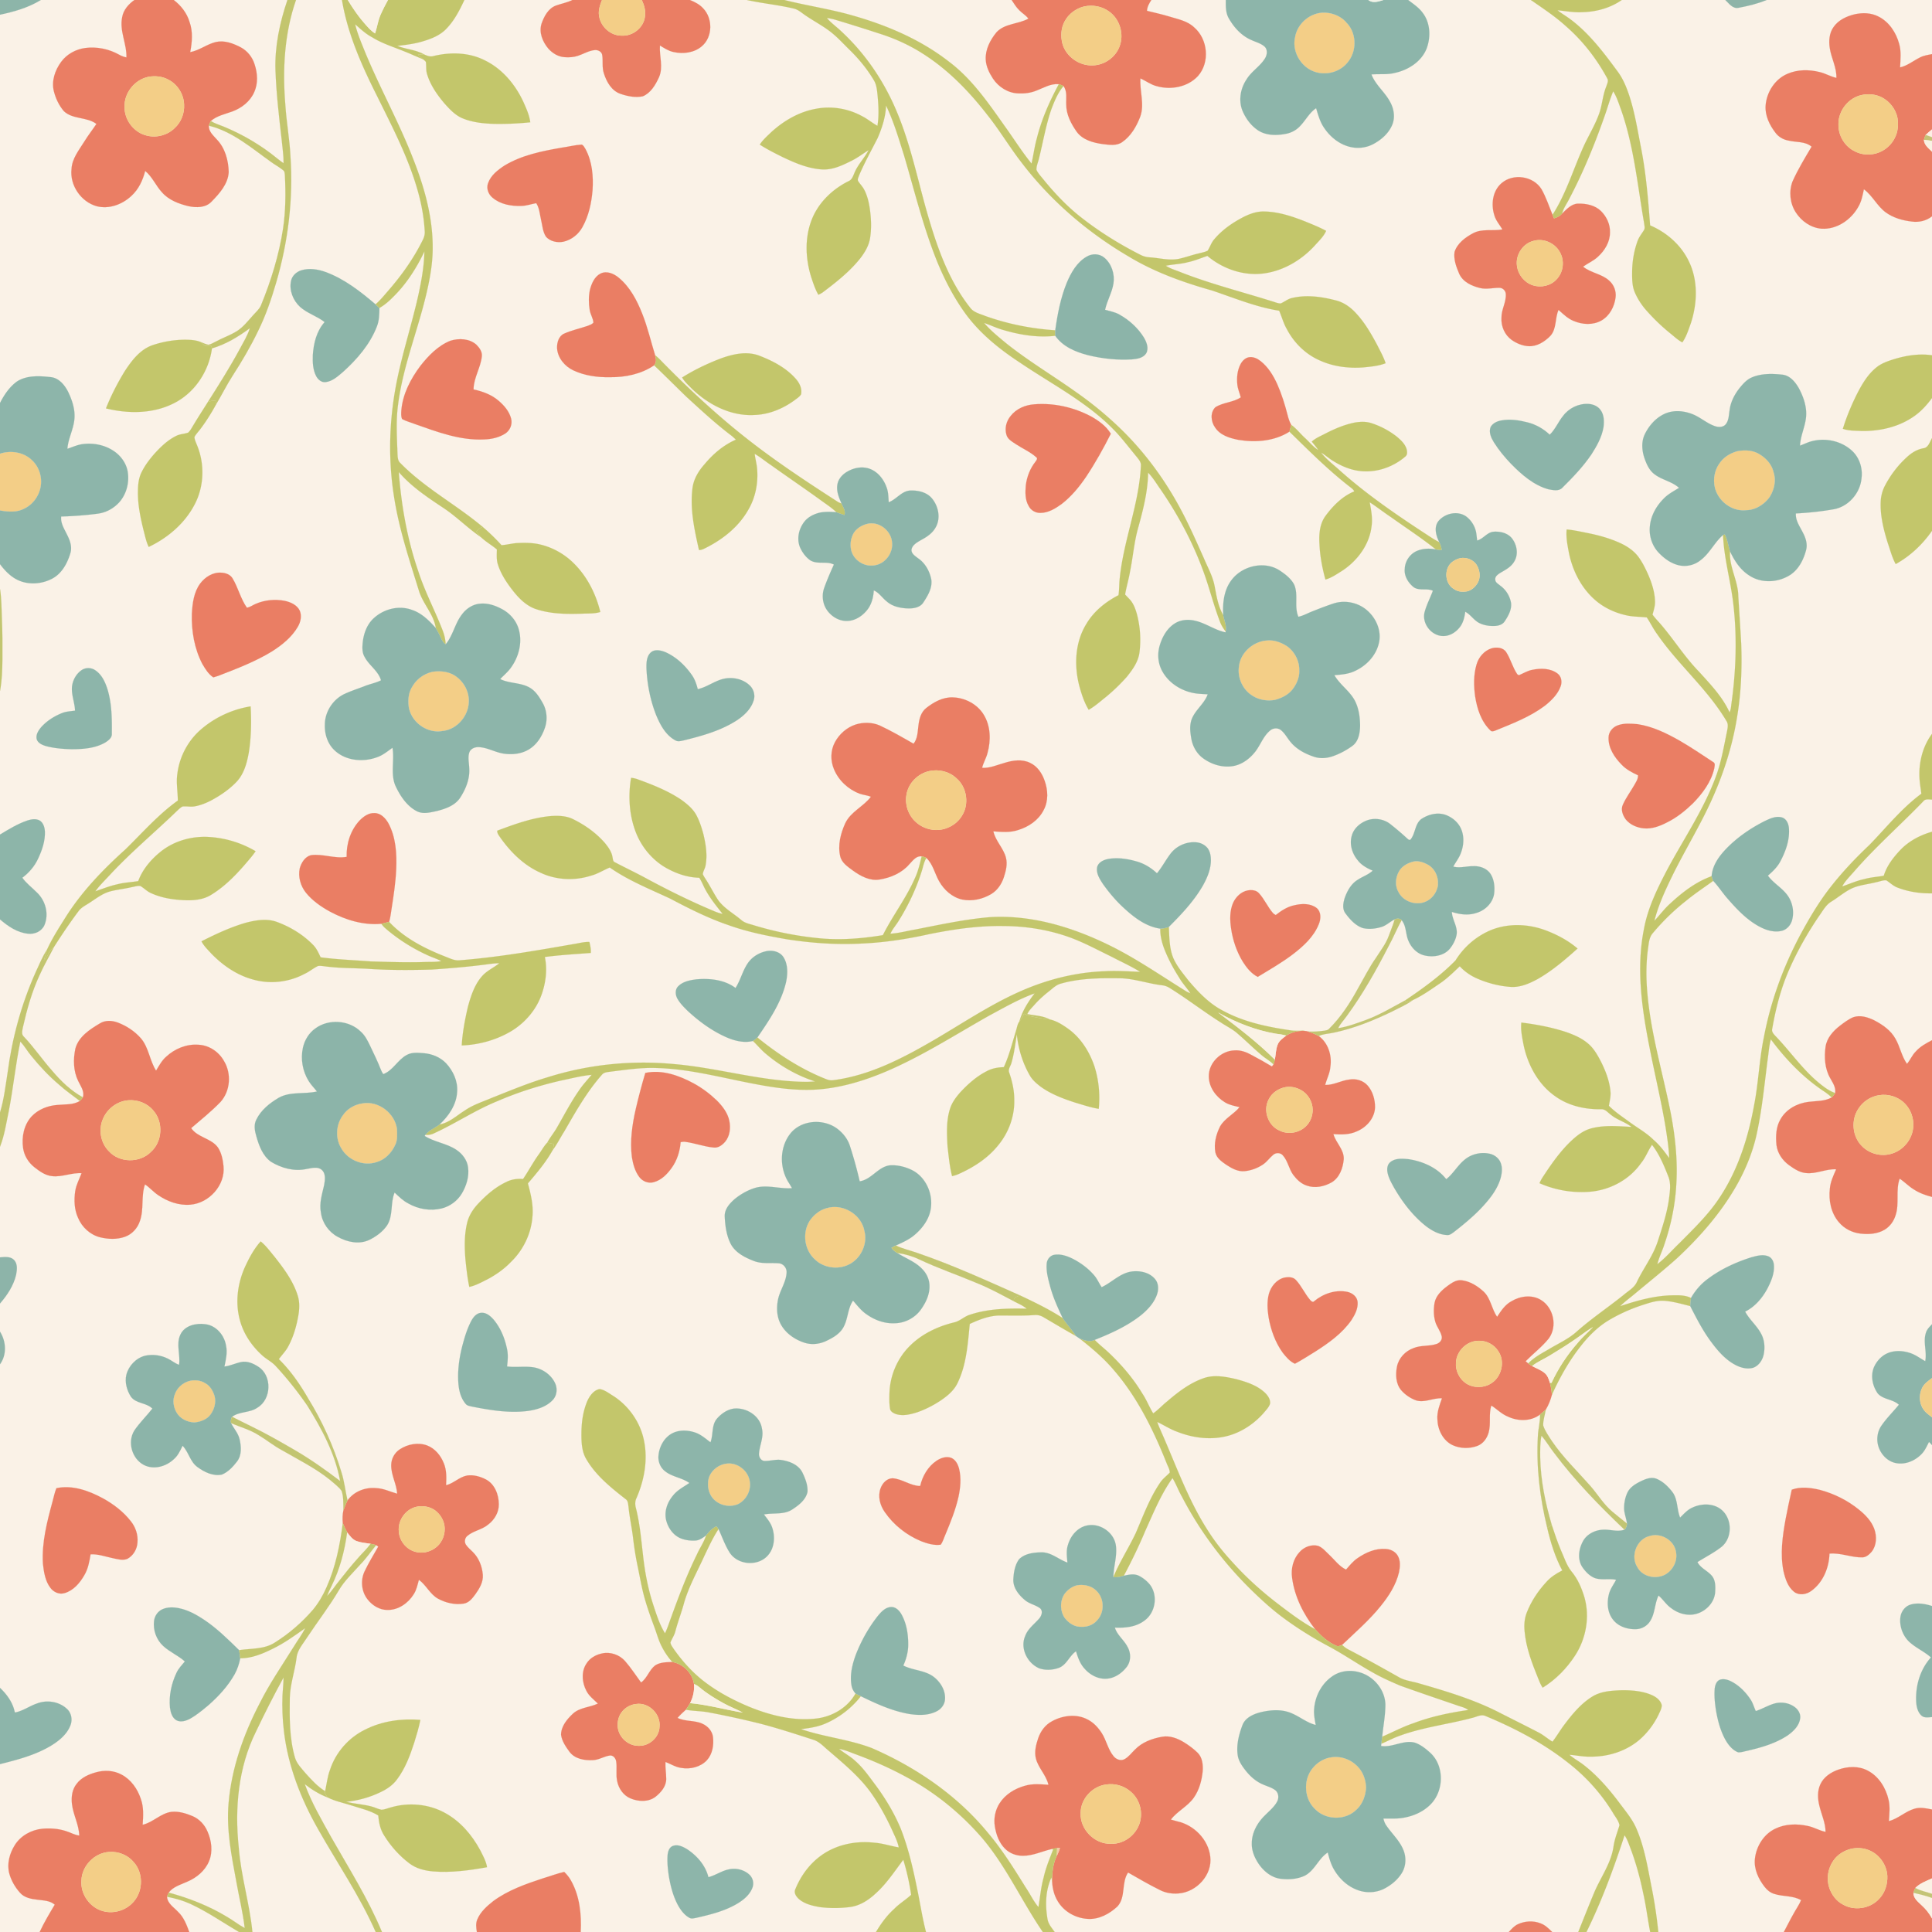
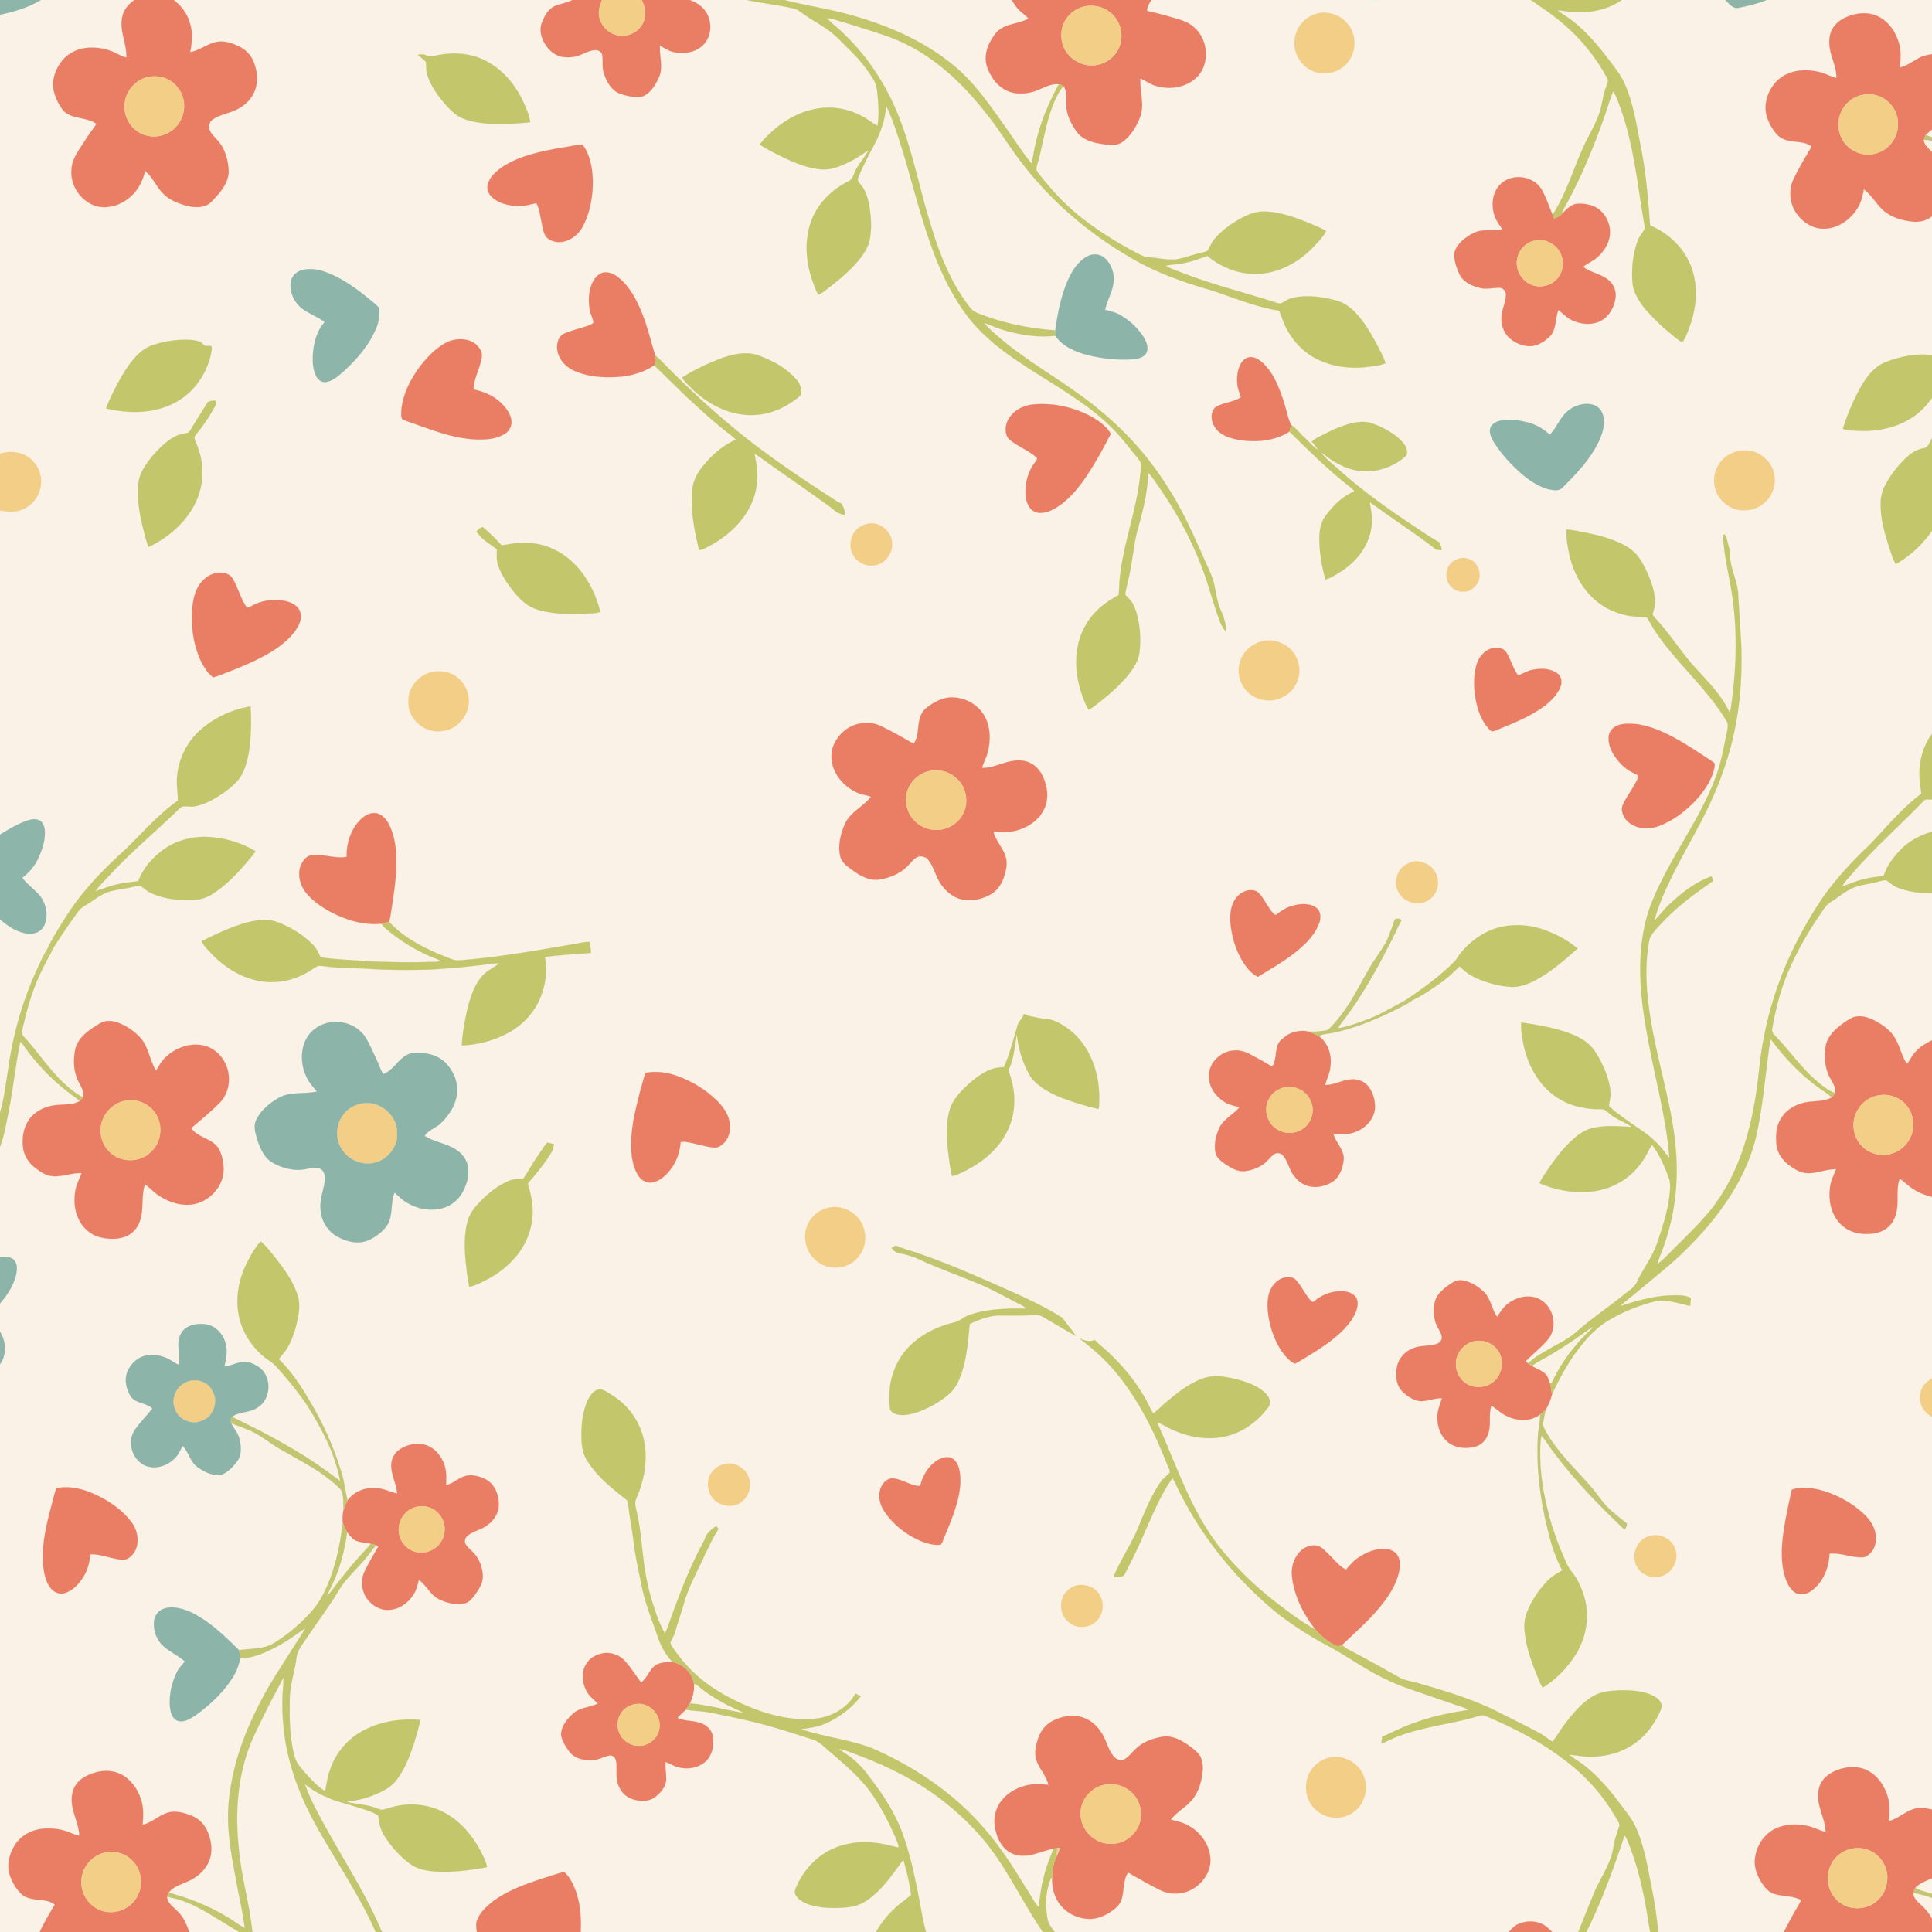
<svg xmlns="http://www.w3.org/2000/svg" viewBox="0 0 1920 1920">
  <rect x="0" y="0" width="1920" height="1920" fill="#333333" stroke="none" />
  <g stroke-width=".094">
    <path fill="#FAF2E7" stroke="#FAF2E7" d="M0 0h1920v1920H0z" />
    <path fill="#8DB5A9" stroke="#8DB5A9" d="M0 0h40.54C28.19 7.6 14.08 11.61 0 14.6V0zM299.56 268.59c7.91-2.36 16.44-.99 24.06 1.76 18.68 6.86 34.57 19.34 49.57 32.1 1.32 1.17 2.59 2.4 3.87 3.62-.11 6.23-.19 12.63-2.57 18.5-6.81 17.55-19.43 32.18-33.22 44.69-5.15 4.33-10.46 9.49-17.41 10.43-4.21.69-7.84-2.41-9.66-5.93-3.32-6.36-3.56-13.78-3.31-20.8.73-11.73 3.7-23.91 11.71-32.88-7.58-6-17.3-8.65-24.5-15.19-6.86-6.4-10.85-16.35-8.88-25.69 1.07-5.17 5.37-9.16 10.34-10.61zM27.4 815.34c3.88-1.21 8.42-1.97 12.13.14 3.57 2.29 4.85 6.77 5.07 10.79.41 9.32-2.72 18.38-6.59 26.73-3.48 7.71-9.08 14.22-15.82 19.28 3.91 5.54 9.43 9.59 14.16 14.38 8.8 8.02 12.51 21.48 7.85 32.61-2.65 6.15-9.71 9.41-16.19 8.63-10.76-.98-20.02-7.39-28.01-14.22v-84.3c8.78-5.3 17.62-10.75 27.4-14.04z" />
    <path fill="#EA7E64" stroke="#EA7E64" d="M133.57 0h39.09c7.21 5.47 13.01 12.92 15.65 21.65 3.52 9.7 2.63 20.22.7 30.15 9.23-1.64 16.67-8.01 25.73-10.09 8.43-1.82 16.91 1.39 24.31 5.21 6.74 3.54 11.81 9.86 14 17.14 2.93 8.86 3.52 18.9-.43 27.54-4.02 9.19-12.51 15.79-21.77 19.18-7.31 2.68-15.36 4.22-21.37 9.52-.8 1.45-1.39 3-1.9 4.58-.43 5.81 4.4 9.73 7.85 13.68 8.27 8.58 11.58 20.83 11.85 32.48-.69 11.82-9.13 21.2-16.99 29.26-5.86 6.31-15.28 6.24-23.09 4.56-9.66-2.33-19.58-6.09-26.27-13.78-6.12-6.62-9.57-15.43-16.65-21.2-2.36 9.24-6.5 18.24-13.66 24.75-9.04 8.53-22.22 13.46-34.55 10.3-15.6-4.38-26.85-20.78-24.99-36.95.51-10.42 7.4-18.74 12.66-27.22 3.7-6.09 8.16-11.67 12.08-17.6-9.54-7.23-23.43-4.28-32.32-12.66-4.88-5.71-8.23-12.75-10.01-20.02-2.45-10.11 1.21-20.66 7.16-28.84 5.59-7.72 14.56-12.65 23.94-13.93 11.67-1.54 23.78.97 34.01 6.75 2.19 1.26 4.58 2.1 7.05 2.6.44-13.48-7.06-26.3-4.27-39.85 1.21-7.28 6.33-13.1 12.19-17.21m13.76 76.4c-13.43 2.81-23.96 15.83-23.53 29.61-.34 13.24 9.41 25.93 22.39 28.79 9.54 2.35 20.22-.48 27.24-7.4 6.53-5.84 9.99-14.76 9.49-23.46-.3-10.11-6.28-19.85-15.23-24.58-6.13-3.48-13.5-4.26-20.36-2.96zM568.77 0h29.48c-1.92 5.01-3.86 10.34-2.88 15.79 1.58 10.82 11.54 19.83 22.61 19.6 10.78.61 21.39-7.67 22.88-18.45 1.03-5.83-.56-11.72-3.12-16.94h47.83c4.84 1.89 9.61 4.37 13.17 8.25 9.68 9.99 9.62 28.21-1.02 37.49-7.65 6.76-18.78 8.15-28.47 5.93-4.94-1.04-9.16-3.91-13.44-6.44-.74 10.53 3.59 21.54-.97 31.64-3.44 7.49-8.13 15.56-16.08 18.85-7.34 1.53-15.08-.06-22.07-2.44-8.93-3.02-13.92-11.96-16.58-20.45-2.01-5.94-.63-12.27-1.66-18.34-.63-3.32-4.3-5.07-7.44-4.73-5.92.57-11.06 3.85-16.62 5.67-4.29 1.47-8.91 1.7-13.41 1.37-6.3-.42-12.05-3.94-16.15-8.62-5.67-6.76-9.5-16.11-6.57-24.9 2.56-7.17 6.61-14.88 14.17-17.72 5.4-2 11.18-2.88 16.34-5.56zM1005.36 0h138.81c-2.09 3.27-4.13 6.77-4.31 10.75 7.53 1.9 15.15 3.5 22.58 5.81 8.43 2.6 17.73 4.3 24.32 10.67 13.65 11.7 15.8 34.74 3.77 48.3-10.2 11.07-27 14.11-41.12 10.05-5.84-1.48-10.66-5.24-16.07-7.69-.91 12.75 4.36 25.82-.26 38.24-3.71 9.62-9.22 19.11-17.85 25.08-5.63 4-12.89 2.69-19.28 1.98-9.5-1.31-19.92-4.08-25.89-12.21-5.59-7.93-10.39-17.06-10.44-26.98-.29-6.19 1.25-13.12-2.72-18.49-1.5-.76-3.07-1.36-4.65-1.87-8.01-.81-15.05 3.65-22.24 6.37-5.7 2.34-11.93 3.11-18.06 2.79-10.12-.3-19.57-6.27-25.1-14.62-3.74-5.74-6.95-12.18-7.23-19.15-.45-9.93 4.47-19.32 10.58-26.82 8.25-9.07 21.66-8.04 31.81-13.69-2.46-3.41-6.27-5.4-9.12-8.42-3.04-2.95-5.19-6.62-7.53-10.1m71.99 6.44c-8.04 1.99-15.34 7.34-19.24 14.7-3.72 6.66-4.13 14.79-2.31 22.09 3.53 13.02 16.83 22.35 30.24 21.71 11.43-.27 22.33-7.81 26.42-18.52 4.94-12.36.4-27.7-10.61-35.22-7-5.03-16.14-6.58-24.5-4.76zM1843.2 14.19c7.76-1.69 16.27-1.53 23.45 2.19 10.67 5.27 17.7 15.98 20.72 27.25 2.19 7.62 1.23 15.59.9 23.37 7.31-1.68 13.17-6.6 19.77-9.88 3.71-1.93 7.88-2.56 11.96-3.32v74.85c-2.13 1.83-4.36 3.54-6.34 5.51-.76 1.53-1.29 3.16-1.67 4.82.23 5.18 4.68 8.35 8.01 11.72v64.24c-5.6 4.55-12.97 6.18-20.04 5.22-9.17-1.04-18.44-3.65-25.97-9.14-8.59-6.32-13.09-16.62-21.68-22.93-1.27 6.03-2.41 12.23-5.64 17.58-7.24 12.92-21.53 22.68-36.71 21.56-10.36-.89-19.63-7.42-25.21-16-5.9-8.98-7.14-20.82-3.37-30.86 5.38-12.02 12.25-23.31 18.97-34.62-6.37-5.49-15.43-4.18-23.1-6.1-5.13-.91-9.9-3.69-12.96-7.94-5.81-7.6-10.33-16.94-9.65-26.73.99-13.33 9.2-26.31 21.69-31.61 10.04-4.41 21.54-4.36 32.05-1.74 5.73 1.33 10.84 4.52 16.61 5.77.38-10.39-5.15-19.65-6.59-29.75-1.06-6.98-.52-14.66 3.66-20.61 4.79-7.11 13.04-10.88 21.14-12.85m7.12 80.22c-13.11 2.65-23.21 15.24-23.27 28.55-.23 6.77 1.89 13.59 6.03 18.96 5.92 7.91 16.08 12.51 25.95 11.47 10.13-.7 19.58-7.26 23.99-16.38 3.2-6.04 3.73-13.17 2.65-19.83-1.73-8.64-7.63-16.28-15.41-20.35-6.1-3.1-13.29-3.89-19.94-2.42zM557.89 146.81c6.71-.92 13.32-2.7 20.11-3.09 1.97.55 2.75 2.88 3.86 4.44 6.69 12.41 7.9 27.06 7 40.91-1.07 12.68-3.8 25.49-10.07 36.67-3.88 7.11-10.8 12.58-18.71 14.42-6.08 1.28-13.13-.14-17.43-4.84-3.35-5.04-3.62-11.35-4.97-17.09-1.31-5.5-1.57-11.49-4.76-16.33-5.01.86-9.86 2.71-14.98 2.73-9.94.34-20.65-1.54-28.43-8.16-4.16-3.34-6.4-9.24-4.48-14.38 2.74-7.88 9.69-13.21 16.42-17.61 17.1-10.3 37.01-14.29 56.44-17.67zM1492.12 182.12c11.62-10.16 31.67-7.26 39.81 5.91 4.57 8.05 7.43 16.93 10.96 25.45.44 1.18.92 2.35 1.43 3.52 3.06-.82 5.96-2.32 8.07-4.75 4.48-4.22 9.09-9.64 15.74-9.88 8.15-.2 17.03 1.54 23.01 7.48 5.52 5.53 9.15 13.25 8.81 21.17.09 9.35-5.15 17.92-11.89 24.05-4.34 4.15-9.98 6.46-14.81 9.93 7.69 6.31 18.47 7.09 25.88 13.85 4.73 4.07 7.19 10.52 6.41 16.72-1.13 9.1-5.87 18.23-14 22.9-8.34 4.79-18.91 4.2-27.55.53-5.91-2.34-10.47-6.87-15.13-11.02-3.75 8.27-1.7 18.64-8.09 25.76-5.65 5.83-13.36 10.74-21.79 10.28-6.03-.36-11.85-2.78-16.74-6.25-6.85-4.89-10.59-13.45-10.08-21.79-.27-8.14 4.73-15.42 4.31-23.55-.02-3.49-3.01-6.47-6.5-6.42-6.39-.04-12.85 1.75-19.19.19-8.24-2.03-17.08-6.01-20.68-14.26-2.89-6.72-5.63-14.12-4.6-21.53 2.76-8.63 10.62-14.47 18.32-18.56 9.05-4.91 19.59-1.99 29.28-3.84-2.79-4.62-6.51-8.79-8.03-14.07-3.43-10.77-1.85-24.09 7.05-31.82m32.21 57.18c-10.91 2.48-18.46 14.07-16.75 25.06 1.12 8.67 7.42 16.53 15.82 19.15 8.03 2.62 17.6.52 23.36-5.8 6.39-6.4 8.07-16.79 4.46-25.01-4.26-10.18-16.14-16.33-26.89-13.4zM596.87 271.84c6.19-3.02 13.23.13 18.11 4.22 11.12 9.23 18.02 22.42 23.24 35.66 5.38 13.42 8.58 27.55 12.83 41.33.95 3.33 1.61 7.22-1.01 10.01-12.84 8.74-28.69 11.98-44.04 11.78-12.29.22-24.86-1.47-36.08-6.71-8.62-3.98-15.7-12.42-16.31-22.11-.21-5.43 1.59-12.04 6.98-14.45 7.47-3.35 15.54-5.05 23.28-7.67 2.06-.81 4.33-1.53 5.88-3.21-.29-4.42-3.08-8.31-3.72-12.71-1.07-6.52-1.14-13.29.19-19.77 1.64-6.33 4.5-13.26 10.65-16.37zM447.61 338.61c8.52-2.6 18.88-2.22 25.83 3.95 3 3 5.87 6.95 5.42 11.42-1.15 11.37-8.17 21.5-8.26 33.02 9.02 1.98 17.97 5.21 25.03 11.36 5.47 4.69 10.48 10.54 12.31 17.66 1.51 5.62-1.08 11.84-5.96 14.93-6.21 3.91-13.64 5.55-20.91 5.74-23.77 1.19-46.45-7.44-68.49-15.2-4.3-1.72-8.88-2.81-12.95-5.05-1.24-2.62-.91-5.66-.79-8.47 1.32-16.32 9.22-31.34 18.87-44.27 8.06-10.26 17.57-20.16 29.9-25.09zM1232.86 361.89c1.84-3.44 5.01-6.66 9.12-6.95 4.07-.36 7.92 1.59 11.01 4.09 7.38 5.91 12.39 14.17 16.28 22.67 4.38 9.88 7.61 20.23 10.29 30.7.83 3.35 1.89 6.67 3.55 9.73-.47 2.3-1.01 4.59-1.68 6.85-14.9 9.52-33.54 10.94-50.63 8.16-8.74-1.72-18.34-4.58-23.4-12.53-4.01-5.74-4.89-14.6.37-19.83 7.7-4.98 17.66-4.75 25.31-9.88-1.11-4.28-3.01-8.37-3.43-12.81-.68-6.83-.05-14.04 3.21-20.2zM1028 401.8c19.38-1.53 39.13 2.94 56.28 12.04 7.6 4.26 15.06 9.62 19.64 17.2-7.37 14.58-15.36 28.92-24.4 42.54-6.87 10.18-14.79 19.83-24.56 27.36-6.17 4.41-13.12 8.76-20.96 8.77-4.85.18-9.63-2.59-11.76-6.96-3.65-6.18-3.37-13.66-2.79-20.55 1.1-8.39 4.23-16.62 9.51-23.28.91-1.28 2.75-3.36.75-4.59-5.97-5.34-13.48-8.51-20.1-12.91-3.7-2.5-8.37-4.88-9.48-9.6-1.85-6.37.04-13.41 4.24-18.43 5.61-7.23 14.65-11.01 23.63-11.59zM198.92 579.95c4.85-6.52 12.75-11.51 21.12-10.82 4.25.2 8.82 1.87 11.09 5.69 5.57 9.27 7.95 20.19 14.21 29.09 3.24-.45 5.83-2.6 8.79-3.8 8.97-3.88 19.12-4.84 28.7-3.02 5.95 1.27 12.41 4.05 15.11 9.91 2.14 5.2.78 11.23-2 15.94-6.05 10.35-15.63 18.05-25.61 24.4-16.82 10.3-35.34 17.31-53.67 24.39-1.53.54-3.1.99-4.66 1.44-4.86-3.21-7.96-8.33-10.86-13.24-7.99-15.27-10.96-32.81-10.47-49.92.59-10.39 1.91-21.43 8.25-30.06zM1482.31 644.31c4.93-1.47 11.56-.9 14.56 3.83 4.35 6.71 6.22 14.72 10.64 21.39.61 1.13 1.84 1.86 3.06 1.02 4.02-1.73 7.81-4.1 12.2-4.86 8.3-1.76 17.88-1.69 24.98 3.57 3.91 2.81 4.81 8.31 3.24 12.66-2.84 8.03-9.17 14.18-15.67 19.39-14.81 11.13-32.29 17.77-49.3 24.72-1.58.58-3.61 1.4-4.9-.16-9.18-8.8-13.22-21.6-15.15-33.87-1.42-10.48-1.63-21.37 1.4-31.6 2.06-7.29 7.61-13.79 14.94-16.09zM920.54 703.57c7.54-5.9 16.62-10.96 26.5-10.51 12.12.39 24.28 6.79 30.62 17.29 6.91 11.31 7.17 25.54 3.69 38.04-1.27 5.07-4.13 9.57-5.34 14.66 7.68.53 14.87-2.86 22.13-4.86 8.22-2.57 17.59-4.03 25.61-.02 7.21 3.35 11.86 10.39 14.38 17.7 3.37 9.33 3.89 20.29-.99 29.21-5 9.93-14.81 16.6-25.27 19.76-7.94 2.75-16.47 1.92-24.69 1.35 2.14 9.62 10.03 16.63 12.49 26.13 1.71 6.46-.02 13.15-2.02 19.34-2.13 6.68-6.26 12.93-12.31 16.66-8.65 5.24-19.25 7.67-29.24 5.6-9.88-2.21-17.96-9.54-22.84-18.2-4.33-7.64-6.07-16.9-12.62-23.14-1.47-.75-3.05-1.24-4.64-1.56-5.49-.73-8.89 4.28-12.23 7.73-7.43 8.77-18.6 13.54-29.75 15.32-9.63 1.55-18.71-3.39-26.25-8.83-5.12-3.82-11.26-7.65-12.77-14.33-2.57-11.1.43-22.74 5.06-32.88 5.46-11.42 18.07-16.45 25.47-26.25-3.63-1.48-7.59-1.73-11.25-3.04-11.33-4.27-20.95-13.18-25.54-24.45-3.51-8.44-3.41-18.49.95-26.61 4.33-8.09 11.67-14.64 20.41-17.57 7.74-2.49 16.42-2.41 23.95.77 11.63 5.4 22.72 11.87 33.84 18.22 4.11-5.12 4.03-11.99 4.86-18.18.72-6.35 2.48-13.25 7.79-17.35m2.78 62.78c-11.28 2.53-20.79 12.1-22.49 23.65-1.71 9.52 1.71 19.77 8.77 26.38 5.39 5.27 12.86 8.26 20.38 8.44 10.02.22 20.06-4.92 25.5-13.38 7.96-11.57 5.7-28.82-4.96-37.96-7.11-6.82-17.68-9.31-27.2-7.13zM1607.84 720.79c6.22-2.28 13.05-1.65 19.54-1.12 14.89 2.25 28.66 8.94 41.64 16.3 11.5 6.63 22.47 14.12 33.57 21.39 2.39 1.2 1.23 4.21 1.02 6.28-3.07 13.52-11.72 24.98-21.23 34.74-7.74 7.47-16.26 14.33-25.98 19.05-6.89 3.58-14.55 6.42-22.43 5.81-6.87-.61-13.85-3.46-18.28-8.89-3-4.11-5.21-9.76-2.89-14.67 3.07-6.89 7.62-12.97 11.37-19.49 1.67-3.03 3.91-6.1 3.64-9.73-5.97-2.79-11.94-5.9-16.47-10.79-6.95-7.13-13.09-16.36-12.76-26.7-.01-5.58 4.14-10.39 9.26-12.18zM357.38 815.39c3.88-3.91 8.84-7.61 14.64-7.35 6.25-.14 11.02 5 13.91 10.02 7.55 14.01 8.48 30.43 7.8 46.01-.59 13.1-2.59 26.08-4.6 39.03-.72 4.36-1.15 8.79-2.43 13.04-2.59.65-5.16 1.35-7.76 1.9-17.73 1.63-35.43-3.76-50.93-12.06-9-4.9-17.62-10.92-24.09-18.95-5.27-6.67-7.8-15.68-6.03-24.06 1.56-5.6 5.18-11.59 11.16-13.11 11.86-1.58 23.63 3.75 35.44 1.68-.35-13.08 3.87-26.5 12.89-36.15zM1225.37 897.38c2.73-6 8-11.26 14.66-12.5 3.85-.69 8.47-.3 11.19 2.88 5.33 5.87 8.47 13.35 13.61 19.38.76.99 1.9 1.57 2.98 2.21 5.58-4.38 11.66-8.37 18.74-9.76 7.25-1.71 15.85-1.99 22.01 2.87 4.61 3.98 4.18 10.97 1.98 16.12-5.05 12.55-15.46 21.93-25.98 29.97-10.96 8.3-22.93 15.12-34.65 22.26-6.38-3.26-10.99-9.04-14.77-14.97-6.16-10.09-10.04-21.52-11.7-33.21-1.24-8.39-1.44-17.3 1.93-25.25zM1841.83 1010.87c7.07-2.38 14.67.09 21.08 3.28 8.16 4.31 16.22 9.89 20.76 18.16 4.63 7.95 6.06 17.41 11.47 24.94 3.32-3.84 5.13-8.75 8.78-12.33 4.39-4.96 10.28-8.13 16.08-11.16v155.72c-6.33-1.62-12.56-3.83-18.04-7.43-5.09-3.05-9.12-7.5-14.11-10.69-4.21 11.75-.06 24.66-4.08 36.45-1.79 5.8-5.55 11.03-10.77 14.19-7.14 4.33-15.9 4.86-24 3.94-8.29-.91-16.23-4.95-21.59-11.37-7.78-9.1-10.28-21.69-8.9-33.36.59-6.8 3.51-13.04 6.27-19.18-10.17-.57-19.63 4.76-29.8 3.75-6.39-.46-11.91-4.18-16.96-7.8-6.61-4.74-11.64-12-12.59-20.19-.83-8.58-.52-17.77 3.96-25.39 5.55-9.98 16.55-15.97 27.65-17.34 7.83-1.03 16.23-.42 23.34-4.44 1.28-1.33 2.4-2.82 3.4-4.37.93-5.6-2.5-10.35-5.03-14.97-5.31-9.37-5.97-20.64-4.51-31.1 1.3-8.67 7.5-15.56 14.19-20.75 4.22-3.19 8.48-6.5 13.4-8.56m25.51 77.55c-8.34 1.27-15.94 6.32-20.47 13.41-7.5 11.16-6.15 27.39 3.35 36.97 7.57 7.93 19.78 11.01 30.19 7.52 11.42-3.53 20.09-14.38 20.91-26.31.71-8.44-2.24-17.09-8.17-23.16-6.51-6.83-16.54-9.97-25.81-8.43zM99.14 1017.13c5.3-3.41 12.03-3.08 17.75-.98 8.81 3.31 16.97 8.67 23.18 15.78 7.84 9.23 8.58 22.04 15.02 32.05 2.99-4.85 5.68-10.04 10.05-13.83 8.53-7.93 20.19-12.75 31.93-11.89 10.59.41 20.4 6.96 25.51 16.14 7.58 12.49 6.39 29.79-3.46 40.72-9.04 9.39-19.25 17.54-29.12 26.01 6.4 9.45 19.95 9.98 26.6 19.27 3.56 5.48 4.87 12.12 5.51 18.55 1.94 18.92-14.41 36.85-33.07 38.25-11.32.96-22.54-3.13-31.8-9.45-4.72-3.16-8.45-7.53-13.14-10.73-4.14 11.64-.9 24.45-4.99 36.12-2.22 7.22-7.79 13.43-14.96 15.96-7.93 2.81-16.67 2.47-24.75.49-9.78-2.47-17.89-9.97-21.78-19.19-3.81-8.3-4.21-17.76-2.86-26.67.93-6.32 4.12-11.93 6.3-17.83-9.83-.68-19.16 3.96-29 2.96-6.91-.56-12.71-4.83-17.98-8.96-5.89-4.67-10.09-11.49-11.12-18.97-1.61-11 .8-23.13 8.49-31.48 6.57-6.95 16.07-10.67 25.5-11.35 7.5-.77 15.71.18 22.41-3.98 1.07-1.14 2.07-2.35 3-3.6 1.89-5.93-2.27-11.14-4.63-16.21-4.92-9.94-5.07-21.67-2.79-32.35 3.28-11.8 14.27-18.93 24.2-24.83m28.3 76.34c-11.09.88-21.11 8.53-25.24 18.8-4.44 10.48-2.19 23.53 5.89 31.65 10.44 11.83 30.72 12.04 41.76.92 11.58-10.2 12.73-29.66 2.5-41.19-5.97-7.28-15.6-10.97-24.91-10.18zM1278.18 1029.22c5.9-3.81 12.96-5.35 19.94-4.56.44.11 1.31.34 1.75.46 3.67 1.16 7.29 2.6 10.67 4.48 9.38 6.86 13.23 19.19 11.58 30.42-.45 6.4-3.56 12.1-5.24 18.18 8.39.33 15.87-4.45 24.11-5.34 6.56-1.15 13.73.89 18.18 5.98 5.1 5.89 7.37 13.91 7.31 21.62-.37 10.79-8.46 19.91-18.14 23.88-7.25 3.41-15.41 3.23-23.21 2.74 2.43 8.74 10.68 15.31 10.26 24.91-.74 8.81-4.19 18.48-12.22 23.15-7.29 4.06-16.32 6-24.38 3.13-5.6-1.76-10.01-5.98-13.48-10.56-4.46-6-5.37-13.99-10.48-19.56-2.25-2.74-6.73-2.82-9.37-.64-3.65 2.98-6.32 7.03-10.24 9.69-5.39 3.67-11.72 6-18.2 6.67-6.79.74-12.99-2.83-18.46-6.39-4.47-3.13-9.6-6.59-10.74-12.32-1.62-8.77.74-17.85 4.68-25.7 4.6-8.1 13.61-12.1 19.38-19.21-4.94-1.14-10.06-2.06-14.46-4.73-8.9-5.36-15.95-14.87-16.12-25.54-.37-13.73 12.12-25.81 25.65-26.1 5.91-.43 11.61 1.63 16.69 4.51 6.9 3.61 13.7 7.43 20.37 11.46.4-.5 1.2-1.49 1.6-1.99.57-1.58.97-3.21 1.31-4.84.87-4.82.94-9.82 2.6-14.47 1.46-4.18 5.27-6.8 8.66-9.33m-.82 51.23c-7 1.33-13.53 5.76-16.62 12.3-5.75 10.85-.55 25.9 10.78 30.74 8.18 4.17 18.67 2.56 25.5-3.48 4.95-4.3 7.61-10.95 7.47-17.46-.17-7.91-4.79-15.6-11.76-19.36-4.65-2.53-10.14-3.72-15.37-2.74zM641.3 1066.27c16.63-3.52 33.56 2.52 48.06 10.38 8.39 4.57 16.1 10.38 23.01 16.99 5.62 5.69 10.88 12.37 12.44 20.41 1.41 6.99.55 14.93-4.16 20.56-2.85 3.37-6.96 6.46-11.64 5.77-9.52-.91-18.56-4.41-28.03-5.64-1.54-.24-3.07.06-4.57.3-.73 9.07-3.52 18.08-8.86 25.52-4.43 6.22-10.14 12.16-17.73 14.23-5.32 1.63-11.25-.72-14.51-5.11-4.28-5.68-6.19-12.76-7.34-19.68-2.05-16.11.28-32.38 3.9-48.1 2.75-11.97 5.95-23.85 9.43-35.63zM1276.6 1269.61c3.83-.66 8.5-.67 11.31 2.49 5.56 5.99 8.83 13.69 14.16 19.86.96 1.13 2.65 2.72 4.01 1.12 9.07-7.51 21.33-11.68 33.06-9.2 4.85 1.11 9.61 4.79 10.03 10.07.51 6.56-2.7 12.7-6.18 18.03-9.16 13.17-22.48 22.62-35.83 31.16-6.71 4.13-13.33 8.41-20.28 12.14-5.08-2.31-8.78-6.71-12.14-11-7.43-10.33-11.79-22.61-14-35.06-1.19-7.67-1.75-15.66.24-23.25 2.04-7.54 7.78-14.55 15.62-16.36zM1438.21 1278.19c4.24-3.05 8.97-6.61 14.52-5.85 8.25 1.03 15.65 5.72 21.69 11.24 7.16 6.75 7.84 17.28 13.41 25.04 3.87-5.9 7.89-12.09 14.33-15.5 8.62-5.18 20.15-6.68 29.06-1.32 12.71 7.58 16.77 26.37 7.92 38.36-6.77 8.4-15.45 15.01-23.01 22.65.84.7 1.7 1.43 2.6 2.14 1.23.92 2.54 1.82 3.91 2.61 4.22 2.36 8.97 3.9 12.68 7.13 2.8 2.43 3.93 6.11 4.98 9.55 1.05 3.88 1.68 7.86 1.96 11.88-1.34 5.2-3.33 10.22-6.11 14.83-1.89 1.6-3.78 3.21-5.68 4.79-9.18 7.03-22.07 6.79-32.17 1.94-6.13-2.49-10.7-7.41-16.22-10.86-2.87 8.67-.22 17.99-2.68 26.72-1.58 5.84-5.54 11.3-11.37 13.43-7.77 2.84-16.78 2.65-24.33-.76-9.73-4.54-14.99-15.45-15.23-25.83-.51-7.24 2.2-14.08 4.55-20.77-8.68-.57-17.05 4.7-25.69 2.08-5.68-2.05-10.9-5.58-14.86-10.14-5.38-6.42-5.71-15.5-4.18-23.35 1.66-8.55 8.31-15.55 16.41-18.46 7.28-3.07 15.48-1.58 22.89-4.11 3.15-.96 5.85-4 5.21-7.44-1.05-5.29-4.94-9.44-6.4-14.58-1.79-6.16-1.83-12.76-.71-19.03 1.43-7.06 6.99-12.26 12.52-16.39m31.21 54.26c-11.6 0-21.85 10-22.48 21.49-.71 8.13 3.3 16.42 10.12 20.91 7.35 4.73 17.43 4.7 24.77-.05 10.42-6.41 14.14-21.57 7.25-31.85-4.05-6.7-11.89-10.74-19.66-10.5zM397.32 1440.33c7.88-5.16 18.25-7.21 27.21-3.81 7.77 3 13.42 9.89 16.44 17.48 2.98 6.95 2.67 14.62 2.34 22.01 7.58-1.86 13.16-8.23 20.89-9.65 6.38-.91 12.89.93 18.55 3.82 8.92 4.61 12.95 15.2 12.97 24.78.13 8.01-4.38 15.44-10.65 20.17-6.11 5.14-14.62 6.07-20.68 11.27-2.48 2.02-3.13 5.9-1.41 8.62 1.81 2.79 4.46 4.86 6.78 7.23 6.12 5.93 9.38 14.39 10.05 22.8.55 7.22-3.38 13.71-7.43 19.35-2.95 4.03-6.41 8.51-11.71 9.28-8.68 1.36-17.73-.79-25.39-4.95-8.01-4.42-11.66-13.51-18.98-18.73-1.37 4.83-2.32 9.91-5.08 14.21-5.51 8.98-15.38 15.94-26.21 15.72-7.76.06-14.91-4.4-19.6-10.35-6.27-7.81-7.34-19.27-2.97-28.22 4.01-8.38 8.89-16.29 13.47-24.36l-2.12-1.48c-1.79-.61-3.63-1-5.49-1.29-4.65-.77-9.43-1.06-13.9-2.65-4.16-1.54-6.82-5.36-9.42-8.73-1.6-3-2.98-6.11-4.32-9.22-.36-4.26-.32-8.56.65-12.73 1.31-3.29 2.41-6.65 4.04-9.79 6.46-8.98 17.85-13.35 28.7-12.21 7.25.27 13.77 3.66 20.66 5.51-.61-9.77-6.1-18.58-5.93-28.44.06-6.23 3.32-12.25 8.54-15.64m16.99 57.01c-10.97 2.17-19.05 13.37-17.98 24.45.51 9.39 7.38 17.97 16.5 20.38 6.4 1.82 13.49.42 18.95-3.31 6.57-4.24 10.36-12.14 10.13-19.89-.14-7.14-4-13.97-9.73-18.13-5.13-3.58-11.78-4.72-17.87-3.5zM930.68 1451.72c4.2-2.76 9.57-4.76 14.55-2.96 4.49 1.86 6.82 6.61 7.94 11.08 2.2 9.12 1.28 18.67-.66 27.75-2.87 12.81-7.82 25.01-12.85 37.1-1.58 3.47-2.54 7.31-4.82 10.42-6.66.87-13.32-1.15-19.47-3.5-14.41-5.97-27.2-16.06-36.07-28.9-4.75-6.73-7.14-15.65-4.2-23.6 1.8-5.06 6.19-9.9 11.89-10.01 9.63.6 17.77 7.6 27.48 7.69 2.26-9.89 7.7-19.31 16.21-25.07zM56.08 1478.94c15.92-3.37 32.1 2.48 45.98 9.96 10.64 5.83 20.56 13.36 28.03 22.99 4.67 5.85 7.19 13.4 6.53 20.89-.35 6.74-4.19 13.36-10.25 16.48-4.81 1.8-9.99.07-14.79-.89-7.13-1.48-14.19-4.16-21.58-3.68-1.16 7.23-2.48 14.59-6.35 20.97-4.39 7.61-10.76 15.05-19.5 17.56-5.26 1.63-10.93-.98-14.08-5.27-5.18-6.85-6.47-15.67-7.41-23.97-1.28-21.01 4.1-41.66 9.55-61.76 1.24-4.45 2.08-9.02 3.87-13.28zM1780.65 1480.43c8.92-3.25 18.74-1.94 27.78.16 14.23 3.77 27.73 10.5 39.14 19.82 6.29 5.12 12.22 11.22 15.05 18.99 2.65 7.35 2.42 16.36-2.6 22.68-2.34 2.69-5.33 5.47-9.09 5.6-11.09.27-21.71-4.79-32.82-3.7-.44 14.09-6.4 28.66-18.1 37.05-4.81 3.59-11.99 4.75-17 .96-6.25-4.93-8.79-12.93-10.54-20.37-3.55-17.23-1.02-34.96 2.07-52.05 1.82-9.76 3.98-19.45 6.11-29.14zM1291.47 1542.46c4.46-5.08 11.68-7.88 18.36-6.22 4.53 1.67 7.63 5.66 11.08 8.85 5.44 5.05 9.89 11.53 16.77 14.76 3.63-4.1 7.05-8.49 11.67-11.53 8.07-5.53 17.68-9.72 27.66-8.98 4.73.2 9.55 2.47 12 6.65 2.93 4.94 2.4 11.03 1.3 16.44-2.92 12.61-10.16 23.72-18.21 33.66-11.42 14.17-25.22 26.1-38.36 38.6-1.88.94-4.1 1.79-6.11.7-8.07-3.63-14.77-9.69-20.6-16.23-11.59-14.85-20.49-32.33-22.94-51.16-1.32-9.04 1.07-18.78 7.38-25.54zM582.98 1652.99c3.34-5.29 9.19-8.53 15.21-9.8 8.29-1.89 17.44 1.23 23.02 7.61 5.84 6.66 10.61 14.15 15.88 21.25 6.18-4.36 8.02-12.43 13.99-16.96 5-3.32 11.33-3.17 17.1-3.4 10.88 1.92 19.88 10.9 21.51 21.89.61 6.54-.86 13.11-3.86 18.94-1.28 2.27-2.7 4.48-4.27 6.59-2.82 2.62-5.75 5.15-8.21 8.14 7.72 3.83 16.85 2.15 24.65 5.76 5.35 2.34 9.81 7.23 10.55 13.18.98 8.08-.48 17.03-6.14 23.21-6.41 6.69-16.37 9.08-25.33 7.53-5.68-.73-10.53-3.95-15.79-5.95-.26 5.71.8 11.36.78 17.07-.02 7.25-5.18 13.18-10.53 17.48-7.05 5.47-16.97 5.01-24.86 1.73-7.18-2.92-12.01-10-13.39-17.47-1.35-6.35.07-12.87-.92-19.23-.42-3.11-2.91-6.42-6.35-5.97-5.84.83-10.97 4.47-16.97 4.61-8.25.38-17.72-1.19-23.01-8.2-3.73-5.09-7.58-10.63-8.47-16.99.04-8.37 5.83-15.36 11.62-20.82 6.87-6.46 16.86-6.31 25.01-10.19-4.07-3.98-8.85-7.49-11.45-12.7-4.42-8.31-5.3-19.3.23-27.31m49.39 40.42c-6.78.57-13.04 4.73-16.22 10.73-2.16 4.22-2.76 9.16-1.98 13.83 1.78 9.6 11.02 17.27 20.83 16.99 10.27.23 19.98-8.38 20.42-18.76 1.41-12.54-10.41-24.55-23.05-22.79zM1045.56 1710.52c10.68-5.85 24.5-7.57 35.5-1.57 5.76 2.95 10.26 7.87 13.76 13.25 4.74 7.3 6.2 16.38 11.86 23.14 2.47 3.07 6.95 4.92 10.69 3.01 4.25-2.23 7.07-6.28 10.46-9.54 7.14-7.42 17.24-11.14 27.19-12.85 7.6-1.31 15.14 1.59 21.55 5.48 4.85 3 9.5 6.4 13.59 10.4 4.75 4.68 5.48 11.87 5.07 18.2-.9 9.27-3.4 18.66-8.78 26.39-6.16 8.75-16.36 13.42-22.9 21.83 2.12.65 4.27 1.24 6.44 1.8 16.51 3.57 30.76 17.93 32.73 34.91 2.36 18.31-13.76 35.56-31.71 36.71-6.03.47-12.2-.43-17.66-3.1-11.03-5.41-21.65-11.6-32.29-17.7-6.86 10.1-2.05 24.34-10.52 33.68-7.92 7.38-18.45 13.15-29.58 12.38-11.84-.63-23.45-7.07-29.62-17.3-3.67-5.82-5.32-12.65-5.74-19.45-.09-8.84.73-17.88 4.67-25.92 1.29-2.51 2.37-5.12 3.04-7.85-.69.06-2.06.17-2.75.23-1.91.19-3.8.52-5.66.95-9.3 2.16-18.19 6.57-27.91 6.62-6.67.19-13.45-2.25-18.19-7.01-5.86-5.82-8.77-13.94-10.09-21.94-1.32-7.92.27-16.27 4.58-23.05 5.67-8.97 15.26-14.81 25.34-17.57 7.58-2.24 15.54-1.46 23.31-.96-2.17-9.6-10.02-16.59-12.45-26.07-1.74-6.68.09-13.61 2.18-19.98 2.38-7.12 7.12-13.64 13.89-17.12m53.79 62.9c-13.86 1.73-25.6 14.41-25.4 28.56-.65 16.11 13.91 30.85 30.05 30.31 14.22.63 27.44-10.69 29.54-24.66 1.7-10.2-2.38-21.23-10.53-27.64-6.48-5.46-15.31-7.8-23.66-6.57zM1826.7 1758.74c9.47-3.43 20.54-3.95 29.6.98 11.04 5.81 17.99 17.36 20.62 29.28 1.54 6.85.65 13.9.25 20.83 9.24-2.44 16.25-9.62 25.37-12.32 5.73-1.77 11.75-.43 17.46.75v68.49c-5.77 2.67-12.03 4.82-16.55 9.5-.78 1.52-1.4 3.12-1.91 4.77-.02 5.43 4.53 8.91 8.1 12.32 4.18 3.72 7.65 8.19 10.36 13.1V1920h-147.25c3.21-5.89 6.11-11.94 9.45-17.75 2.48-4.69 5.66-8.99 7.72-13.89-8.24-4.81-18.17-3.36-26.96-6.32-3.73-1.2-6.85-3.74-9.2-6.79-6.23-7.96-10.95-17.94-9.71-28.28 1.44-12.3 8.86-24.29 20.27-29.64 9.9-4.84 21.48-5.02 32.09-2.74 6.19 1.21 11.63 4.7 17.83 5.9-.06-8.94-4.04-17.13-6.08-25.68-1.83-7.1-2.23-14.94.96-21.7 3.31-7.17 10.35-11.81 17.58-14.37m12.64 78.66c-6.83 1.78-13.3 5.73-17.3 11.64-5.52 7.72-7.05 18.07-4.12 27.09 2.39 6.83 6.96 13.09 13.49 16.48 11.32 6.67 26.95 4.26 35.85-5.37 5.96-6 8.7-14.63 8.33-22.98-.6-11.09-8.03-21.56-18.4-25.59-5.62-2.32-11.96-2.58-17.85-1.27zM95.39 1761.31c8.28-2.34 17.53-1.95 25.19 2.17 9.6 4.94 16.17 14.4 19.44 24.5 2.92 8.18 2.3 16.95 1.74 25.46 10.46-2.38 18.02-11.55 28.84-12.87 7.11-.64 14.18 1.52 20.68 4.24 6.71 2.83 11.96 8.46 14.83 15.11 4.13 9.23 5.59 20.26 1.58 29.79-3.93 9.47-12.38 16.4-21.67 20.31-6.44 2.96-13.93 4.9-18.41 10.84-.61 1.34-1.15 2.73-1.63 4.16.46 6.79 6.86 10.44 11 15 5.69 5.36 8.45 12.81 11.09 19.98H39.42c4.38-9.39 9.67-18.3 15-27.16-4.77-4.2-11.43-4.16-17.37-4.98-6.13-.68-12.83-1.94-17.1-6.8-4.95-5.53-8.78-12.16-10.75-19.32-2.49-9.61.34-19.85 5.5-28.08 5.88-9.39 16.49-15.22 27.4-16.28 7.79-.66 15.77-.13 23.25 2.28 4.53 1.36 8.66 3.93 13.43 4.51-.33-10.96-6.08-20.77-7.29-31.56-.75-6.78.17-14.13 4.5-19.63 4.6-6.33 12.07-9.66 19.4-11.67m13.04 79.14c-14.6.94-27.14 13.86-27.5 28.51-1.02 13.55 8.5 26.95 21.68 30.35 11.03 2.98 23.51-1.15 30.69-10.02 9.1-10.9 9.11-28.43-.64-38.93-5.85-7.02-15.2-10.54-24.23-9.91zM539.65 1866.65c7.04-2.05 13.89-4.77 21.06-6.35 2.56 2.47 4.87 5.23 6.6 8.37 8.82 15.45 10.65 33.85 9.8 51.33H473.92c-.69-4.17-1.3-8.63.48-12.61 3.2-7.55 9.55-13.15 15.85-18.13 14.72-10.84 32.2-16.96 49.4-22.61z" />
-     <path fill="#C3C56E" stroke="#C3C56E" d="M285.64 0h8.52c-11.6 33.33-13.51 69.29-10.6 104.22 1.06 17.02 4.23 33.83 5.07 50.87 2.93 42.19-2.23 84.79-14.06 125.36-4.86 16.71-10.51 33.27-18.26 48.88-7.35 15.2-15.9 29.78-25.06 43.95-6.05 9.38-10.95 19.43-16.73 28.97-.03-1.36-.13-2.72-.21-4.07-2.65-.22-5.25.33-7.7 1.3 10.91-17.22 21.85-34.44 31.54-52.38 3.63-6.86 7.83-13.5 10.17-20.94-11.48 8.49-23.89 16.05-37.7 20.06-.21-.85-.45-1.68-.69-2.51-2.14.04-4.33.33-6.42-.18-1.35-1.01-2.47-2.29-3.68-3.44 2.38.89 4.69 2.06 7.21 2.54 2.67-.42 4.97-2 7.37-3.15 6.8-3.69 14.2-6.21 20.82-10.27 6.46-4.06 11.13-10.21 16.18-15.79 2.83-3.21 6.3-6.03 7.99-10.07 10.02-24.46 17.87-49.9 21.9-76.06 2.64-17.65 2.75-35.57 1.82-53.36-.25-1.58-.09-3.53-1.53-4.6-3.84-3.24-8.38-5.51-12.4-8.53-19.33-13.76-38-30.13-61.61-35.92.51-1.58 1.1-3.13 1.9-4.58 4 2.41 8.46 3.83 12.78 5.51 19.38 7.99 37.63 18.78 53.81 32.13 1.87 1.51 3.82 2.93 5.8 4.3.03-7.79-1.2-15.49-1.91-23.23-2.66-22.95-5.34-45.93-6.19-69.02-.81-23.86 4.25-47.5 11.87-69.99z" />
-     <path fill="#C3C66C" stroke="#C3C66C" d="M339.85 0h5.82c4.98 8.26 10.43 16.25 16.83 23.49 3.1 3.54 6.2 7.19 10.26 9.67 2.01-6.24 2.9-12.83 5.58-18.85 2.16-4.89 4.62-9.64 7.22-14.31h75.93c-4.76 10.2-9.98 20.43-17.92 28.58-6.23 6.59-14.95 9.98-23.47 12.52-8.22 2.49-16.76 3.5-25.26 4.5 8.64 3.45 18.3 3.77 26.49 8.43-2.03-.02-4.05.12-6.06.27 1.63 1.55 3.29 3.07 5.05 4.49-6.23-2.38-12.23-5.3-18.45-7.71-10.74-4.44-22.02-7.78-31.94-13.99-6.37-3.33-11.62-8.26-16.98-12.96 2.07 8.62 5.48 16.85 8.8 25.05 14.81 36.48 34.12 70.97 48.44 107.66 11.18 28.06 19.68 57.74 19.8 88.16.16 14.65-2.23 29.18-5.46 43.43-8.5 38.05-23.92 74.45-28.9 113.3-2.23 16.02-1.18 32.21-.65 48.3.22 3.49-.03 7.55 2.84 10.12 24.31 24.88 55.47 41.28 81.94 63.56-2.53.92-4.87 2.31-6.34 4.62 1.59 1.86 3.15 3.76 4.74 5.63-13.24-8.96-24.43-20.59-37.79-29.39-15.73-10.44-31.67-21.07-44.09-35.49 2.58 33.36 8.38 66.63 19.3 98.32 6.42 20.23 16.54 38.99 24.17 58.75 1.79 4.5 2.9 9.25 3.15 14.1-2.75-1.47-3.78-4.49-5.08-7.1-1.43-3.06-3.07-5.99-4.7-8.93-2.04-13.91-12.96-24.19-16.88-37.44-9.43-30.47-19.62-60.9-24.54-92.51-6.43-39.78-4.84-80.65 3.61-120 5.53-25.75 13.44-50.89 19.43-76.52 3.61-15.71 6.67-31.69 7.04-47.84-7.96 16.68-18.06 32.55-31.38 45.48-3.99 4.09-8.36 7.84-13.34 10.68-1.28-1.22-2.55-2.45-3.87-3.62 4.72-4.03 8.61-8.9 12.67-13.57 13.42-15.42 25.38-32.24 34.41-50.62 1.28-2.54 2.04-5.36 1.85-8.22-.76-13.9-3.27-27.68-7.13-41.04-9.25-32.61-25.06-62.76-39.98-93.02C359.68 65.51 345.48 33.89 339.85 0zM627.16 773.01c2.44.22 4.84.78 7.14 1.68 14.84 5.39 29.7 11.29 42.85 20.18 5.52 4.01 10.98 8.49 14.47 14.46 3.42 6.14 5.57 12.9 7.41 19.65 2.39 10.14 4.1 20.76 2.15 31.12-.49 3-2.44 5.62-2.73 8.63.79 2 2.1 3.76 3.23 5.6 4.24 6.53 7.63 13.58 11.94 20.07 6 8.41 15.36 13.32 23.08 19.92 3.54 3.11 8.32 3.88 12.67 5.28a333.087 333.087 0 0062.68 12.63c21.77 2.38 43.81.68 65.35-2.9 9.67-19.26 22.99-36.5 31.69-56.27 3.37-6.99 4.96-14.59 6.91-22.04 1.59.32 3.17.81 4.64 1.56-2.06 3.38-2.98 7.24-3.98 11.03-5.47 18.14-13.54 35.47-23.59 51.52-2.62 4.33-6.12 8.12-8.21 12.78 8.43-.48 16.62-2.78 24.91-4.19 24.6-4.82 49.18-10.17 74.2-12.26 41.27-2.42 81.91 9.99 118.6 28.01 26.86 13.17 51.46 30.35 76.83 46.06 1.16.6 2.38 1.11 3.61 1.63-3.35-5.28-7.81-9.77-10.91-15.22-6.16-9.59-11.57-19.7-15.58-30.38-2.11-6-3.62-12.29-3.41-18.68 2.9-.09 5.78-.66 8.48-1.74.51 10.32.4 21.03 4.34 30.77 3.54 8.27 9.48 15.16 14.91 22.24 10.1 11.95 21.21 23.68 35.41 30.75 20.31 10.9 43.19 15.61 65.8 18.98 5.31.94 10.73.07 16.07.78-6.98-.79-14.04.75-19.94 4.56-3.45-1.06-7.05-1.49-10.6-1.95-20.01-3.45-39.11-11.05-56.79-20.91 19.42 14.65 38.86 29.45 56.13 46.66-.34 1.63-.74 3.26-1.31 4.84-3.39-3.56-7.78-5.85-11.5-8.99-8.31-7-16-14.68-24.24-21.74-4.88-4.36-10.84-7.14-16.22-10.75-17.3-10.89-33.46-23.45-50.8-34.26-2.39-1.57-5.07-2.67-7.91-2.95-13.42-1.58-26.33-6.19-39.86-6.93-20.24-.31-40.87-.35-60.52 5.19-5.13 1.23-8.79 5.23-12.84 8.31-4.98 3.97-9.72 8.27-13.92 13.07-2.48 2.83-5.35 5.46-6.85 8.98 7.38 1.56 15.38 1.57 22.13 5.28-6.59-.39-12.99-1.97-19.42-3.26-2.13-.44-4.09-1.41-6.01-2.35-1.21 2.73-2.67 5.36-4.58 7.67 2.82-10.33 8.7-19.47 15.12-27.91-15.95 5.78-30.7 14.34-45.6 22.34-33.63 18.99-66.26 40-101.86 55.21-21.27 9.02-43.68 15.93-66.79 17.83-23.82 1.9-47.57-2.1-70.86-6.71-30.45-6.05-60.83-13.96-92.04-14.55-14.76-.42-29.4 1.86-44.01 3.62-3.11.51-6.78.46-8.91 3.19-15.04 17.01-26.18 36.94-37.49 56.5-3.89 6.11-7.11 12.67-11.49 18.47.57-2.02 1.01-4.06 1.45-6.09-2.23-.53-4.46-1.06-6.68-1.57 2.95-5.45 7.02-10.17 10-15.59 6.91-12 13.29-24.34 21.2-35.73 3.75-5.76 8.5-10.72 12.85-15.99-10.46 1.01-20.68 3.7-30.96 5.81-21.42 4.97-42.49 11.58-62.68 20.35-21.89 8.88-41.58 22.16-63.02 31.97a15.248 15.248 0 01-8.56 1.46c3.64-4.61 9.45-6.71 14.04-10.22 9.61-1.71 16.9-8.75 24.92-13.76 8.09-5.66 17.56-8.68 26.57-12.5 18.3-7.24 36.49-14.87 55.37-20.5 40.32-12.78 83.21-17.29 125.32-13.36 44.65 3.67 88.04 17.56 133.04 17.75 2.67-.07 5.34-.28 8.01-.43-17.75-5.74-34.3-15.16-48.55-27.17-4.83-3.91-8.7-8.8-13.21-13.04 1.58-1.02 3.07-2.18 4.44-3.46 20.87 16.93 43.69 31.79 68.81 41.59 1.92.72 3.98 1.14 6.05.92 36.95-4.63 70.43-22.35 102.14-40.87 31.99-18.81 62.95-40.02 97.93-53.07 22.5-8.44 46.3-13.59 70.35-14.41 11.68-.75 23.37.25 35.05.57-8.96-5.6-18.64-9.89-27.97-14.81-14.96-7.26-29.6-15.33-45.4-20.66-20.13-6.79-41.42-9.98-62.64-10.04-24.77-.41-49.41 3.19-73.62 8.08-22.14 4.93-44.65 8.38-67.32 9.33-24.62 1.31-49.34-.43-73.68-4.17-19.59-3.37-39.19-7.26-57.94-13.96-20.32-6.88-39.54-16.54-58.47-26.54-20.37-9.54-41.5-17.93-60.03-30.9-6.28 2.64-12.08 6.42-18.74 8.14-16.37 5.26-34.73 4.36-50.28-3.07-16.29-7.26-29.36-20.21-39.57-34.59-1.42-2.16-3.39-4.31-3.19-7.06 17.09-6.4 34.47-12.78 52.77-14.5 7.68-.52 15.79-.42 22.8 3.17 11.82 5.82 22.77 13.66 31.45 23.63 3.38 4.18 6.75 8.79 7.53 14.27.39 1.77.34 4.05 2.37 4.82 9.83 5.21 19.92 9.96 29.72 15.24 22.17 12 44.78 23.24 68.04 33 2.97 1.33 6.07 2.39 9.27 3.07-5.8-7.4-11.81-14.69-16.4-22.93-2.53-4.21-4.06-8.95-6.82-13.02-12.69-.27-25-4.87-35.72-11.45-13.03-8.38-22.97-21.26-28.09-35.84-5.92-16.57-6.84-34.72-3.93-51.98z" />
    <path fill="#FAF2E6" stroke="#FAF2E6" d="M345.67 0h39.89c-2.6 4.67-5.06 9.42-7.22 14.31-2.68 6.02-3.57 12.61-5.58 18.85-4.06-2.48-7.16-6.13-10.26-9.67-6.4-7.24-11.85-15.23-16.83-23.49zM1911.34 796.34c2.08-2.76 5.69-1.76 8.66-1.73v31.98c-11.74 3.31-22.87 9.19-31.38 18.03-7.01 7.43-13.52 15.77-16.55 25.68-6.47 1.2-13.09 1.51-19.43 3.37-7.58 1.58-14.64 4.81-21.92 7.29 2.87-5.31 7.21-9.57 11.15-14.07 21.64-24.97 46.56-46.79 69.47-70.55z" />
    <path fill="#F3CE87" stroke="#F3CE87" d="M598.25 0h39.49c2.56 5.22 4.15 11.11 3.12 16.94-1.49 10.78-12.1 19.06-22.88 18.45-11.07.23-21.03-8.78-22.61-19.6-.98-5.45.96-10.78 2.88-15.79zM1077.35 6.44c8.36-1.82 17.5-.27 24.5 4.76 11.01 7.52 15.55 22.86 10.61 35.22-4.09 10.71-14.99 18.25-26.42 18.52-13.41.64-26.71-8.69-30.24-21.71-1.82-7.3-1.41-15.43 2.31-22.09 3.9-7.36 11.2-12.71 19.24-14.7zM1315.18 12.53c8.65-.05 17.53 3.39 23.13 10.15 9.99 10.25 10.26 27.95 1.29 38.92-7.45 9.87-21.39 13.78-33 9.76-13.78-4.55-22.82-20.05-19.62-34.27 2.18-13.5 14.55-24.21 28.2-24.56zM147.33 76.4c6.86-1.3 14.23-.52 20.36 2.96 8.95 4.73 14.93 14.47 15.23 24.58.5 8.7-2.96 17.62-9.49 23.46-7.02 6.92-17.7 9.75-27.24 7.4-12.98-2.86-22.73-15.55-22.39-28.79-.43-13.78 10.1-26.8 23.53-29.61zM1850.32 94.41c6.65-1.47 13.84-.68 19.94 2.42 7.78 4.07 13.68 11.71 15.41 20.35 1.08 6.66.55 13.79-2.65 19.83-4.41 9.12-13.86 15.68-23.99 16.38-9.87 1.04-20.03-3.56-25.95-11.47-4.14-5.37-6.26-12.19-6.03-18.96.06-13.31 10.16-25.9 23.27-28.55zM1524.33 239.3c10.75-2.93 22.63 3.22 26.89 13.4 3.61 8.22 1.93 18.61-4.46 25.01-5.76 6.32-15.33 8.42-23.36 5.8-8.4-2.62-14.7-10.48-15.82-19.15-1.71-10.99 5.84-22.58 16.75-25.06zM1726.32 448.43c7.2-1.43 15.19-1.18 21.67 2.61 6.95 3.98 12.89 10.35 14.63 18.36 2.75 8.43.55 17.75-4.24 25-5.48 7.27-14.05 12.6-23.34 12.66-13.36 1.37-26.31-8.09-30.34-20.65-2.67-8.81-1.16-18.89 4.37-26.31 4.02-5.9 10.49-9.74 17.25-11.67zM0 450.83c10.75-3.52 23.48-1.6 31.74 6.43 6.46 5.95 9.71 14.89 9.05 23.6-.83 10.75-7.75 20.95-17.78 25.14-7.2 3.46-15.4 2.6-23.01 1.33v-56.5zM862.35 520.45c11.7-2.55 23.58 7.25 24.22 18.98.96 10.48-7.04 21.03-17.57 22.42-9.16 1.62-18.86-3.92-22.32-12.5-2-5.24-1.84-11.22.18-16.43 2.27-6.66 8.85-11 15.49-12.47zM1259.42 636.46c6.92-.57 13.77 1.95 19.52 5.65 7.58 5.36 12.46 14.55 12.29 23.89.36 7.05-2.58 13.88-6.88 19.34-4.36 5.4-10.92 8.54-17.51 10.28-7.8 1.36-16.23-.14-22.81-4.62-9.36-6.05-14.48-17.83-12.77-28.81 1.55-13.91 14.39-24.96 28.16-25.73zM430.38 667.51c7.69-1.01 16.13-.11 22.59 4.53 8.56 5.92 13.95 16.55 12.83 27.01-1.04 13.64-12.37 26.12-26.18 27.44-15.06 2.67-30.69-8.54-33.39-23.5-.91-6.91-.52-14.39 3.34-20.41 4.31-7.76 12.11-13.35 20.81-15.07zM923.32 766.35c9.52-2.18 20.09.31 27.2 7.13 10.66 9.14 12.92 26.39 4.96 37.96-5.44 8.46-15.48 13.6-25.5 13.38-7.52-.18-14.99-3.17-20.38-8.44-7.06-6.61-10.48-16.86-8.77-26.38 1.7-11.55 11.21-21.12 22.49-23.65zM1403.39 856.55c5.46-1.76 11.26.28 16.04 2.99 7.28 4.2 10.71 13.32 9.42 21.42-1.33 6.2-5.38 11.92-11.16 14.69-9.8 4.95-23.19.6-28.02-9.31-3.91-6.87-2.71-15.69 1.65-22.03 2.92-3.93 7.44-6.4 12.07-7.76zM1277.36 1080.45c5.23-.98 10.72.21 15.37 2.74 6.97 3.76 11.59 11.45 11.76 19.36.14 6.51-2.52 13.16-7.47 17.46-6.83 6.04-17.32 7.65-25.5 3.48-11.33-4.84-16.53-19.89-10.78-30.74 3.09-6.54 9.62-10.97 16.62-12.3zM1867.34 1088.42c9.27-1.54 19.3 1.6 25.81 8.43 5.93 6.07 8.88 14.72 8.17 23.16-.82 11.93-9.49 22.78-20.91 26.31-10.41 3.49-22.62.41-30.19-7.52-9.5-9.58-10.85-25.81-3.35-36.97 4.53-7.09 12.13-12.14 20.47-13.41zM127.44 1093.47c9.31-.79 18.94 2.9 24.91 10.18 10.23 11.53 9.08 30.99-2.5 41.19-11.04 11.12-31.32 10.91-41.76-.92-8.08-8.12-10.33-21.17-5.89-31.65 4.13-10.27 14.15-17.92 25.24-18.8zM360.34 1096.48c15.87-2.74 32.11 9.76 34.24 25.57.21 5.25.65 10.85-1.75 15.72-3.58 7.94-10.22 14.86-18.79 17.23-12.8 4.2-27.9-1.82-34.66-13.38-6.32-9.88-5.77-23.62 1.18-33.04 4.38-6.76 11.89-10.99 19.78-12.1zM822.33 1200.44c15.73-4.33 33.74 6.58 36.68 22.68 3.76 13.98-4.51 29.85-18.13 34.72-10.48 3.96-23.32 1.56-31.29-6.43-10.46-9.59-12.52-26.71-4.72-38.55 4.18-5.94 10.27-10.81 17.46-12.42zM1469.42 1332.45c7.77-.24 15.61 3.8 19.66 10.5 6.89 10.28 3.17 25.44-7.25 31.85-7.34 4.75-17.42 4.78-24.77.05-6.82-4.49-10.83-12.78-10.12-20.91.63-11.49 10.88-21.49 22.48-21.49zM187.39 1372.57c5.59-1.62 11.92-1.1 16.85 2.16 4.57 2.5 7.27 7.3 8.89 12.1 2.16 7.26-.4 15.38-5.47 20.84-3.91 3.7-9.36 5.58-14.67 5.95-6.96-.26-14.18-3.75-17.64-10-3.08-5.36-4.05-12.13-1.66-17.94 2.12-6.26 7.48-11.1 13.7-13.11zM721.45 1454.59c10.58-1.73 21.31 6.06 23.5 16.45 2.13 9.25-2.87 19.34-11.23 23.65-8.62 3.81-19.51 1.43-25.5-5.91-4.59-5.63-5.66-13.54-3.73-20.41 2.59-7.26 9.36-12.65 16.96-13.78zM414.31 1497.34c6.09-1.22 12.74-.08 17.87 3.5 5.73 4.16 9.59 10.99 9.73 18.13.23 7.75-3.56 15.65-10.13 19.89-5.46 3.73-12.55 5.13-18.95 3.31-9.12-2.41-15.99-10.99-16.5-20.38-1.07-11.08 7.01-22.28 17.98-24.45zM1639.39 1526.47c11.07-3.61 24.57 4.14 26.2 15.88 2.23 10.9-5.73 22.79-16.77 24.53-8.33 1.7-18.01-1.95-21.89-9.82-6.8-11.05-.28-27.6 12.46-30.59zM1070.34 1575.43c6.88-1.16 14.62.48 19.54 5.7 7.71 7.63 7.98 21.29.44 29.16-3.94 4.7-10.19 6.83-16.21 6.42-6.71.12-12.67-4.13-16.45-9.37-4.31-7.02-4.34-16.56.28-23.43 3.08-4.03 7.41-7.32 12.4-8.48zM632.37 1693.41c12.64-1.76 24.46 10.25 23.05 22.79-.44 10.38-10.15 18.99-20.42 18.76-9.81.28-19.05-7.39-20.83-16.99-.78-4.67-.18-9.61 1.98-13.83 3.18-6 9.44-10.16 16.22-10.73zM1322.36 1746.49c9.12-1.67 18.72 1.4 25.46 7.69 6.37 5.63 9.66 14.21 9.77 22.6-.52 8.13-3.63 16.46-9.87 21.95-10.89 10.61-30.15 10.1-40.72-.73-11.25-10.4-12.17-29.64-2.2-41.2 4.42-5.34 10.68-9.17 17.56-10.31zM1099.35 1773.42c8.35-1.23 17.18 1.11 23.66 6.57 8.15 6.41 12.23 17.44 10.53 27.64-2.1 13.97-15.32 25.29-29.54 24.66-16.14.54-30.7-14.2-30.05-30.31-.2-14.15 11.54-26.83 25.4-28.56zM1839.34 1837.4c5.89-1.31 12.23-1.05 17.85 1.27 10.37 4.03 17.8 14.5 18.4 25.59.37 8.35-2.37 16.98-8.33 22.98-8.9 9.63-24.53 12.04-35.85 5.37-6.53-3.39-11.1-9.65-13.49-16.48-2.93-9.02-1.4-19.37 4.12-27.09 4-5.91 10.47-9.86 17.3-11.64zM108.43 1840.45c9.03-.63 18.38 2.89 24.23 9.91 9.75 10.5 9.74 28.03.64 38.93-7.18 8.87-19.66 13-30.69 10.02-13.18-3.4-22.7-16.8-21.68-30.35.36-14.65 12.9-27.57 27.5-28.51z" />
    <path fill="#C3C66B" stroke="#C3C66B" d="M742.37 0h37.06c22.58 5.67 45.72 9.02 68.11 15.48 34 9.67 67.28 23.83 95.33 45.66 22.96 17.19 39.32 41.15 55.68 64.3 8.9 12.34 16.98 25.3 26.59 37.12 1.93-8.36 2.92-16.91 5.3-25.17 4.68-18.86 12.62-36.69 21.81-53.75 1.58.51 3.15 1.11 4.65 1.87-5.67 6.75-9.04 15.05-12.13 23.21-5.47 15.9-8.2 32.56-12.28 48.84-.84 3.73-2.63 7.36-2.48 11.24 1.6 3.54 4.39 6.36 6.78 9.38 10.45 12.81 21.77 24.97 34.59 35.45 18.81 15.18 39.41 28.1 60.93 39.09 3.09 1.7 6.5 2.85 10.05 3.02 9.61.58 19.24 3.4 28.88 1.56 6.65-1.41 13.03-3.8 19.65-5.35 3.09-.85 6.37-1.3 9.25-2.8 2.39-3.68 3.64-8.06 6.6-11.4 7.88-9.36 18.14-16.45 28.95-22.04 6.59-3.35 13.83-5.87 21.33-5.51 14.37.4 28.17 5.14 41.39 10.43 6.58 2.72 13.22 5.36 19.48 8.79-2.57 5.84-7.42 10.2-11.57 14.91-12.97 14.08-30.44 24.51-49.53 27.28-20.33 2.97-41.33-4.19-56.88-17.29-6.44 2.12-12.68 4.86-19.35 6.22-7.18 1.97-14.69 2.04-21.95 3.56 4.3 2.88 9.35 4.23 14.1 6.18 30.15 11.88 61.64 19.77 92.51 29.48 2.47.73 4.96 1.87 7.6 1.79 3.85-1.67 7.14-4.59 11.35-5.43 14.33-3.39 29.34-1.27 43.39 2.42 8.14 2 15.08 7.13 20.57 13.33 8.37 9.08 14.53 19.87 20.35 30.68 3.04 6.04 6.4 11.96 8.53 18.41-6.98 2.76-14.58 3.37-21.98 4.14-14.42 1.07-29.29-.65-42.59-6.55-14.48-6.05-26.34-17.62-33.57-31.47-3.36-5.75-5-12.25-7.64-18.32-23.12-3.61-44.8-12.73-66.86-20.12-28.83-8.1-57.35-18.35-83.05-33.95-41.18-24.21-78.03-56.02-106.87-94.17-11.53-14.95-21.17-31.24-32.96-45.99-18.22-23.59-39.35-45.4-64.68-61.38-13.58-8.7-28.45-15.29-43.82-20.09-14.22-4.64-28.49-9.13-42.82-13.42-2.76-.82-5.59-1.36-8.42-1.78 3.85 4.64 8.8 8.15 13.19 12.23 24.8 22.66 44.1 51.12 56.8 82.17 14.35 34.47 21.19 71.36 31.92 106.98 9.21 30.81 20.66 61.78 40.98 87.14 3.62 4.36 9.44 5.55 14.45 7.61 22.36 8.01 45.93 12.68 69.61 14.25-.1 1.82-.05 3.63.01 5.45-17.65 2.03-35.47-.93-52.38-5.99-6.27-1.8-12.13-4.72-18.32-6.76 6.43 7.59 14.27 13.83 21.89 20.17 22.46 17.97 47.3 32.62 70.63 49.37a359.555 359.555 0 0138.1 30.87c27.21 25.21 49.55 55.46 66.62 88.35 7.67 14.68 14.31 29.85 21.09 44.96 3.86 9.26 8.95 18.13 10.78 28.11 1.88 9.75 3.4 19.78 8.5 28.49.95 5.39 3.66 10.75 2.45 16.32-2.34-3.04-4.45-6.29-5.72-9.92-4.55-11.84-7.96-24.07-11.79-36.14-10.61-33.88-27.02-65.76-47.07-94.99-4.08-5.67-7.59-11.81-12.52-16.8-.26 18.58-4.9 36.66-9.8 54.47-4.1 14.35-5.19 29.3-8.18 43.88-1.31 7.65-3.57 15.1-4.88 22.74 1.45 1.56 2.96 3.09 4.41 4.67 3.86 4.02 5.77 9.42 7.29 14.68 3.29 12.43 4.18 25.51 2.56 38.27-1.2 9.32-6.92 17.18-12.66 24.29a183.475 183.475 0 01-20.89 20.08c-5.49 4.37-10.75 9.09-16.87 12.58-4.36-7.13-6.96-15.18-9.19-23.18-5.5-20.64-4.51-43.96 7.02-62.43 7.41-12.43 19.03-21.72 31.77-28.27.65-4.39.7-8.83.92-13.25 3.16-39.12 19.45-75.96 21.35-115.25.43-3.77-2.32-6.63-4.46-9.34-6.65-8.03-12.97-16.34-20.02-24.02-27.18-29.08-63.13-47.21-95.69-69.27-20.39-13.37-39.77-28.92-54.23-48.75-11.27-15.59-20.24-32.74-27.6-50.48-14.1-34.57-22.85-70.94-33.39-106.67-5.28-16.75-10.26-33.74-17.88-49.61-.44 11.27-3.94 22.1-8.39 32.37-6.3 12.42-13.14 24.6-18.56 37.44-.47 1.73-1.85 3.77-.68 5.48 1.8 2.8 4.21 5.17 5.78 8.13 3.19 5.96 4.74 12.63 5.71 19.27 1.37 9.62 1.76 19.46.24 29.09-1.15 7.29-4.98 13.82-9.37 19.61-10.58 13.45-24.13 24.1-37.71 34.33-1.34.92-2.8 1.64-4.25 2.36-3.16-5.37-5.06-11.33-7.03-17.2-5.74-18.21-6.72-38.43.05-56.5 6.41-17.27 20.45-30.96 36.76-39.1 4.01-1.57 4.89-6.03 6.57-9.51 3.48-7.77 9.65-13.9 13.53-21.45-5.53 3.46-10.71 7.47-16.57 10.38-9.21 4.64-19.02 9.42-29.62 8.8-13.81-.79-26.75-6.35-39.09-12.2-7.77-3.86-15.57-7.74-22.86-12.47 3.06-4.72 7.33-8.44 11.35-12.3 12.51-11.45 27.84-20.37 44.71-23.31 15.41-2.93 31.76-.21 45.51 7.32 5.42 2.71 10.04 6.71 15.36 9.61 1.69-9.92 1.09-20.05.17-30.02-.55-5.24-.97-10.74-3.79-15.35-6.57-11.05-14.79-21.07-23.98-30.03-6.93-6.76-13.4-14.1-21.32-19.73-7.43-5.39-15.57-9.7-23.11-14.92-3.38-2.31-6.52-5.23-10.56-6.31-15.5-3.81-31.48-5.15-47.03-8.66zM1521.36 0h90.29c-11.52 8.1-25.67 11.84-39.65 12.1-8.13.46-16.13-1.15-24.17-1.92 4.08 3.33 8.73 5.88 12.92 9.07 19.06 14.28 33.42 33.58 47.4 52.59 4.54 6.29 7.62 13.49 10.16 20.78 6.22 17.92 9.03 36.75 12.72 55.29 4.87 25.1 6.87 50.63 8.83 76.08 16.63 7.05 31.13 19.82 38.79 36.35 8.99 18.97 8.09 41.29 1.67 60.91-2.35 6.49-4.42 13.26-8.41 18.98-4.55-2.29-8.16-5.91-12.1-9.03-8.1-6.53-15.62-13.75-22.56-21.48-5.25-5.69-9.62-12.2-12.65-19.32-2.71-6.43-2.63-13.56-2.59-20.4.11-10.4 1.86-20.81 5.43-30.58 1.41-3.93 4.12-7.15 6.28-10.67 1.29-1.98.45-4.44.25-6.6-6.59-37.89-10.14-76.66-22.97-113.15-2.31-6.2-4.22-12.64-7.82-18.25-3.3 7.85-5.53 16.08-8.37 24.09-9.91 28.33-21.31 56.2-35.3 82.77-2.44 4.85-5.78 9.3-7.12 14.64-2.11 2.43-5.01 3.93-8.07 4.75-.51-1.17-.99-2.34-1.43-3.52 14.21-22.05 21.25-47.64 32.39-71.2 4.61-9.43 9.95-18.53 13.6-28.4 3.41-8.97 3.7-18.79 7.35-27.68.8-2.7 2.69-5.71.97-8.43-10.44-19.29-24.07-36.92-40.6-51.39-10.86-9.93-23.17-18.03-35.24-26.38zM430.71 55.72c16.92-4.11 35.55-3.73 51.27 4.36 17.4 8.51 30.37 24.2 38.32 41.6 2.82 6.38 5.8 12.85 6.66 19.85-11.94 1.22-23.96 1.79-35.95 1.56-10.41-.33-21.02-1.4-30.76-5.29-7.7-3-13.39-9.26-18.77-15.28-7.23-8.6-13.85-18.08-17.07-28.97-1.24-3.9-.59-8.02-1.17-12-.77-1.12-1.89-1.91-2.92-2.76-1.76-1.42-3.42-2.94-5.05-4.49 2.01-.15 4.03-.29 6.06-.27 2.94 1.29 6.12 2.7 9.38 1.69zM151.88 342.94c10.33-3.44 21.22-5.29 32.11-5.32 5.34.06 10.87.28 15.84 2.47 1.21 1.15 2.33 2.43 3.68 3.44 2.09.51 4.28.22 6.42.18.24.83.48 1.66.69 2.51-3.02 22.97-17.47 44.63-38.49 54.85-20.58 10.24-44.89 10.16-66.82 4.79 5.09-12.82 11.44-25.15 18.63-36.91 6.98-10.66 15.37-21.8 27.94-26.01zM716.28 356.25c12.3-4.46 26.34-7.63 38.96-2.51 13.09 5.1 26.04 11.92 35.47 22.58 3.75 4.15 6.59 9.87 5.37 15.58-1.5 2.5-4.15 4.02-6.39 5.78-11.77 8.66-25.98 14.44-40.7 14.74-23.08 1.08-45.07-10.36-61.34-26.06-3.43-3.57-7.3-6.85-9.75-11.22 12.07-7.62 25.07-13.77 38.38-18.89zM1882 357.04c12.23-3.78 25.22-5.82 38-3.98v42.51c-4.99 6.73-10.65 13.07-17.54 17.91-15.13 10.77-34.07 15.11-52.44 14.82-6.22-.38-12.68-.02-18.6-2.18 3.75-12.12 8.65-23.92 14.39-35.24 4.82-9.37 10.36-18.72 18.64-25.47 5.01-4.27 11.37-6.39 17.55-8.37z" />
    <path fill="#C3C66B" stroke="#C3C66B" d="M651.05 353.05c3.2 2.41 5.87 5.4 8.68 8.25 26.17 26.56 53.62 51.95 82.96 74.99 28.85 22.64 59.5 42.84 90.29 62.69 1.05.56 2.19.98 3.33 1.4 1.55 3.61 4.24 7.36 2.96 11.47-2.72-.81-5.4-1.74-8.02-2.81-5.08-4.81-11.01-8.56-16.62-12.7-16.09-11.61-32.52-22.75-48.66-34.29-5.4-3.57-10.33-7.84-15.98-11.02.53 4.68 1.82 9.24 2.32 13.93 1.43 14.56-1.44 29.68-9.03 42.28-9.25 16.04-24.24 28.17-40.55 36.55-2.55 1.28-5.12 2.87-8.07 2.84-4.46-19.84-9.01-40.24-6.56-60.67.93-9.39 5.95-17.79 12.15-24.69 8.46-10.21 18.84-18.99 31.06-24.33-1.72-1.72-3.52-3.36-5.47-4.8-15.42-11.75-29.62-24.97-43.92-38.04-10.66-10.32-21.1-20.85-31.88-31.04 2.62-2.79 1.96-6.68 1.01-10.01zM206.61 399.48c2.45-.97 5.05-1.52 7.7-1.3.08 1.35.18 2.71.21 4.07-4.65 8.55-9.84 16.81-15.74 24.56-1.85 2.47-4.09 4.69-5.55 7.45.07 2.58 1.3 4.94 2.2 7.32 8.12 18.92 7.61 41.53-2.03 59.8-9.75 18.76-26.67 33.14-45.58 42.14-2.54-5.09-3.58-10.72-5.05-16.18-3.19-12.88-5.96-26.04-5.67-39.38.04-6.25.68-12.67 3.46-18.36 3.44-7.16 8.35-13.52 13.61-19.44 6.11-6.63 12.83-13 21.01-16.99 3.71-1.92 8.05-1.82 11.9-3.29 2.42-2.32 3.86-5.42 5.63-8.21 4.48-7.49 9.25-14.81 13.9-22.19zM1346.83 419.85c5.43-.84 11.15-1.02 16.42.8a81.268 81.268 0 0124.83 13.26c3.98 3.36 8.12 7.13 9.73 12.25.64 2.47 1.11 5.72-1.18 7.52-13.26 11.46-31.72 17.21-49.08 13.77-8.32-1.63-16.14-5.21-23.27-9.71-3.94-2.45-7.36-5.64-11.37-7.95 5.22 6.84 12.29 11.96 18.59 17.75 28.7 25.63 60.74 47.09 92.93 68.01 1.92 1.15 3.9 2.21 5.91 3.26 1.28 2.47 2.19 5.14 2.39 7.94-1.93-.11-3.84-.26-5.71-.65-14.34-11.56-29.86-21.57-44.83-32.29-7.13-4.7-13.8-10.07-21-14.65 1.42 7.85 3.01 15.85 1.83 23.85-2.12 18.45-14.28 34.55-29.58 44.46-5.19 3.2-10.3 6.79-16.23 8.48-3.23-11.7-5.48-23.75-5.96-35.89-.52-9.51.29-19.73 6.22-27.6 7.41-10.01 16.66-19.29 28.35-24.11-.72-1.89-2.45-3.03-3.94-4.23-21.61-16.72-40.96-36.07-60.45-55.14.67-2.26 1.21-4.55 1.68-6.85 5.18 3.65 9.03 8.82 13.69 13.09 4.41 3.98 8.13 8.82 13.21 12.02-1.8-3.03-4.2-5.62-6.38-8.35 3.83-3.57 8.77-5.52 13.35-7.92 9.44-4.89 19.36-9.11 29.85-11.12zM1911.45 445.5c5.02-.63 6.27-6.36 8.55-10.04v92.05c-9.36 13.49-21.66 25.13-36.07 33.05-3.58-6.49-5.37-13.74-7.79-20.69-4.15-13.23-7.63-26.96-7.12-40.93.18-5.77 1.66-11.48 4.39-16.57 5.47-10.33 12.61-19.8 21.25-27.69 4.69-4.46 10.32-8.05 16.79-9.18zM473.42 528.33c1.47-2.31 3.81-3.7 6.34-4.62 6.59 5.61 12.81 11.64 18.61 18.07 5.6-.32 11.04-1.95 16.66-2.13 6.2-.28 12.47-.23 18.61.82 14.24 2.62 27.5 9.94 37.56 20.33 12.73 12.96 21.09 29.84 25.39 47.38-5.69 1.81-11.7 1.39-17.57 1.65-15.26.54-30.93.43-45.61-4.27-10.54-3.25-18.38-11.59-24.88-20.1-5.64-7.39-10.79-15.37-13.64-24.28-1.61-4.86-1.2-10.05-1.06-15.08-4.99-4.34-10.9-7.51-15.67-12.14-1.59-1.87-3.15-3.77-4.74-5.63zM1556.94 526.21c7.14.57 14.13 2.23 21.16 3.6 10.79 2.16 21.47 5.13 31.53 9.66 7.17 3.23 14.02 7.71 18.73 14.13 3.93 5.37 6.84 11.38 9.57 17.42 3.67 8.53 6.62 17.6 6.79 26.97.12 4.41-1.36 8.62-2.46 12.83 1.95 2.65 4.13 5.13 6.39 7.55 14 15.79 25.03 34.04 39.82 49.16 11.26 12.49 23.31 24.87 30.32 40.4 1.47-2.84 1.53-6.11 1.98-9.21 4.58-33.08 5.68-66.78 1.62-99.98-2.71-22.47-9.17-44.4-10.01-67.1.42-.15 1.27-.46 1.7-.62 2.71 5.28 3.47 11.25 5.21 16.88-1.14 15.42 8.05 29.21 8.19 44.53.97 15.68 2 31.35 2.89 47.04.95 24.61-.08 49.35-4.18 73.67-5.45 33.73-16.9 66.29-32.29 96.73-10.1 20.05-21.54 39.39-31.5 59.51-7.2 14.75-14.25 29.76-18.3 45.73 5.35-5.67 9.95-12.02 15.8-17.22 12.06-11.18 25.47-21.53 41.11-27.12.41 1.55.92 3.1 1.57 4.61-9.09 6.63-18.52 12.8-27.18 19.99-12.08 9.5-23.12 20.29-32.96 32.08-3.69 4.24-3.88 10.13-4.69 15.42-1.91 13.95-1.95 28.11-.8 42.14 3.23 40.44 15.02 79.45 23 119.06 4.86 24.64 7.6 49.87 5.8 74.99-1.23 19.44-5.25 38.66-11.54 57.09-2.12 6.8-5.46 13.18-7.14 20.13 8.15-6.15 14.74-14.07 22.15-21.05 14.09-14.3 28.81-28.3 39.8-45.23 18.44-27.71 28.51-60.05 34.37-92.56 4.24-22.03 4.99-44.57 9.53-66.54 6.7-35.54 19.21-69.91 36.18-101.81 8.85-16.36 18.33-32.47 29.8-47.15 11.77-15.1 24.96-29.05 38.87-42.18 16.85-17.34 32.08-36.53 51.67-50.97-.46-3.93-1.17-7.83-1.56-11.77-1.73-16.63 2.05-34.15 12.12-47.69v65.28c-2.97-.03-6.58-1.03-8.66 1.73-22.91 23.76-47.83 45.58-69.47 70.55-3.94 4.5-8.28 8.76-11.15 14.07 7.28-2.48 14.34-5.71 21.92-7.29 6.34-1.86 12.96-2.17 19.43-3.37 3.03-9.91 9.54-18.25 16.55-25.68 8.51-8.84 19.64-14.72 31.38-18.03v61.19c-11.6.23-23.29-1.51-34.13-5.67-4.32-1.52-7.51-4.88-11.27-7.27-3.37-.28-6.61 1.21-9.87 1.82-8.23 2.17-16.95 2.74-24.74 6.36-7.17 3.52-13.25 8.8-20.01 12.97-5.45 3.22-8.37 9.04-11.98 13.98-11.33 16.64-21.37 34.17-29.5 52.59-8.51 18.99-13.73 39.28-17.27 59.73-.93 3.23 1.69 5.65 3.67 7.79 15.19 15.82 27.63 34.4 45.08 47.98 4.19 3.34 8.69 6.41 13.8 8.19-1 1.55-2.12 3.04-3.4 4.37-2.6-2.47-5.48-4.63-8.48-6.56-20.35-13.67-37.49-31.59-52.04-51.2-1.4 5.03-1.96 10.24-2.57 15.41-3.52 25.94-5.77 52.1-11.29 77.73-3.54 16.79-9.87 32.92-17.97 48.02-15.69 28.95-37.49 54.15-61.5 76.49-13.4 12.01-27.49 23.22-41.29 34.75-5.03 4.3-10.49 8.11-15.16 12.81 16.47-5.43 33.38-10.3 50.85-10.76 6.57-.08 13.5-.48 19.57 2.58-.41 2.66-.6 5.36-.76 8.07-8.49-2.11-16.96-4.59-25.71-5.26-7.84-.6-15.34 2.2-22.67 4.52-11.76 3.9-23.09 9.07-33.68 15.49-10.49 6.54-19.3 15.44-26.85 25.15-11.61 14.73-20.82 31.22-28.57 48.26-.28-4.02-.91-8-1.96-11.88.39 0 1.17.02 1.56.02 6.74-14.57 15.72-28.04 26.33-40.09 4.47-5.48 9.89-10.05 14.71-15.21-5.99 3.52-11.4 7.9-17.15 11.78-8.31 5.8-16.93 11.13-25.6 16.38-5.78 3.59-12.17 6.16-17.51 10.44-1.37-.79-2.68-1.69-3.91-2.61 5.94-6.15 13.61-10.08 20.9-14.37 9.3-5.57 19.4-10.04 27.49-17.43 14.79-13.08 31.26-24.04 46.62-36.42 4.45-3.82 10.06-6.8 12.76-12.26 6.5-13.91 16.3-26.19 21-40.95 4.55-14.01 9.32-28.09 11.23-42.76.9-7.19 2.06-14.82-.8-21.72-4.3-10.93-8.89-21.99-16.14-31.32-4.07 5.78-6.37 12.65-10.93 18.14-11.55 16.52-30.88 26.82-50.84 28.45-17.05 1.38-34.47-1.57-50.1-8.49.93-1.99 1.92-3.95 3.11-5.78 8.72-13.3 17.85-26.56 29.65-37.35 5.4-4.95 11.54-9.42 18.73-11.31 13.05-3.48 26.66-2.13 39.97-1.47-6.22-4.94-14.2-6.92-20.34-11.97-3.13-2.16-5.73-5.98-9.96-5.6-15.74.24-31.91-3.32-44.91-12.49-17.15-11.69-27.69-31.12-31.97-51.08-1.38-7.43-3.11-14.96-2.29-22.56 14.78 1.83 29.53 4.59 43.73 9.17 8.39 2.89 16.84 6.43 23.47 12.5 5.41 4.88 8.91 11.41 12.23 17.8 4.5 9.14 8.22 18.88 9.13 29.11.46 4.77-.82 9.45-1.56 14.13 6.24 6.27 13.68 11.16 20.81 16.36 7.85 5.8 16.56 10.51 23.51 17.47 6.15 5.2 10.94 11.69 15.61 18.2-.34-10.16-1.97-20.22-3.5-30.25-4.37-26.55-10.76-52.71-15.91-79.12-7.67-38.63-13.48-78.76-5.77-117.86 3.71-20.74 12.99-39.87 22.66-58.4 16.32-30.72 36.27-59.7 48.5-92.46 5.62-14.73 8.22-30.33 11.42-45.7.69-3.58 1.68-7.57-.59-10.81-18.92-31.81-47.9-55.85-68.79-86.2-3.9-5.24-6.64-11.19-10.3-16.57-7-.79-14.12-.59-20.98-2.26-11.22-2.58-21.96-7.63-30.6-15.28-13.57-11.9-22.06-28.78-25.72-46.29-1.45-7.74-3.11-15.64-2.32-23.54zM200.37 724.36c13.76-11.69 30.89-19.52 48.7-22.36.84 15.37.59 30.91-1.87 46.14-1.86 10.3-4.78 21.09-12.19 28.88-7.28 7.62-16.12 13.59-25.38 18.54-5.1 2.63-10.52 4.79-16.2 5.78-3.98.69-8.02-.3-12.01.14-1.94.91-3.46 2.47-5.02 3.9-21.69 21-44.94 40.37-65.64 62.39-5.38 5.94-11.29 11.45-16.01 17.96 7.31-2.43 14.46-5.37 22.02-6.96 6.75-1.79 13.75-1.98 20.6-3.14 4.18-11.4 12.3-21.03 21.59-28.68 13.31-10.99 30.88-16.09 48.02-15.2 16.49.84 32.83 5.78 47.03 14.19a88.077 88.077 0 01-5.67 7.38c-11.34 13.57-23.55 26.91-38.81 36.13-8.12 4.92-17.88 5.57-27.12 5.1-11.21-.54-22.58-2.38-32.8-7.21-3.73-1.7-6.54-4.81-10.07-6.82-2.67-.49-5.35.5-7.97.96-7.21 1.74-14.63 2.45-21.81 4.3-7.98 2.06-14.46 7.38-21.29 11.72-3.58 2.33-7.6 4.25-10.24 7.75-8.61 11.48-16.63 23.4-24.37 35.49-2.07 1.94-4.32 3.84-5.5 6.51-1.22 2.63-2.57 5.27-4.82 7.2 1.11-3.58 2.25-7.15 3.21-10.77 5.28-11.55 12.24-22.24 18.98-32.97 15.93-25.04 36.67-46.57 58.64-66.34 17.1-16.63 32.83-34.85 52.36-48.77-.02-8.84-1.77-17.68-.47-26.52 2.08-17.21 10.8-33.56 24.11-44.72zM244.79 916.88c9.76-2.45 20.37-4.25 30.11-.76 13.48 4.91 26.08 12.54 36.15 22.81 3.52 3.47 5.5 8.05 7.58 12.45 16.43 2.21 33.07 2.77 49.61 4.07 17.58.49 35.17 1.19 52.77.64 5.86-.28 11.79.15 17.59-.94-4.23-2.24-8.83-3.64-13.17-5.62-15.43-7-29.93-16.11-42.72-27.25-1.42-1.27-2.64-2.74-3.77-4.24 2.6-.55 5.17-1.25 7.76-1.9 15.12 16.17 35.32 26.47 55.69 34.46 4.68 1.78 9.4 4.32 14.58 3.7 38.32-2.97 76.21-9.67 114.03-16.25 4.89-.8 9.74-2.16 14.74-1.92.81 3.56 1.7 7.19 1.34 10.89-15.22 1.16-30.49 2.03-45.64 4.01 2.7 12.85.87 26.48-3.71 38.7-5.3 14-15.47 25.93-28.03 34-15.18 9.46-32.99 14.54-50.82 15.2.77-13.1 3.24-26.06 6.24-38.82 2.95-10.63 6.52-21.63 13.97-30.04 4.77-5.44 11.54-8.35 17.11-12.79-4.57-.05-9.09.63-13.6 1.24-17.8 2.32-35.69 3.79-53.58 5.01-21.36.56-42.76.7-64.09-.8-13.24-.72-26.56-.5-39.74-2.13-3.03-.28-6.07-1.01-9.1-.64-4.69 2.19-8.65 5.68-13.38 7.81-15.73 8.46-34.78 10.55-51.92 5.45-15.63-4.35-29.38-13.87-40.61-25.39-3.55-3.92-7.53-7.6-9.94-12.38 14.37-7.26 29.03-14.15 44.55-18.57z" />
    <path fill="#C3C66B" stroke="#C3C66B" d="M1483.59 923.57c16.94-6.18 35.99-5.24 52.74 1.11 11.32 4.27 22.21 10.09 31.43 17.97-12.42 11.13-25.19 22.11-39.76 30.37-8.27 4.48-17.43 8.46-27.05 7.71-11.47-.82-22.76-3.79-33.28-8.42-6.4-2.82-12.22-6.88-16.98-12.01-6.43 6.07-12.72 12.35-20.12 17.27-8.6 5.79-17.09 11.98-26.55 16.29-2.26.84-4.51 1.63-6.78 2.4-.18-.53-.55-1.59-.73-2.13 17.65-11.84 34.98-24.44 49.95-39.63 8.59-13.94 21.79-25.08 37.13-30.93zM1013.07 1015.13c1.91-2.31 3.37-4.94 4.58-7.67 1.92.94 3.88 1.91 6.01 2.35 6.43 1.29 12.83 2.87 19.42 3.26 7.05 1.52 13.29 5.59 19.06 9.77 12.21 9 20.51 22.37 25.39 36.55 4.4 13.66 5.82 28.29 4.38 42.55-8.04-1.3-15.78-3.96-23.57-6.25-11.96-3.89-23.95-8.39-34.21-15.81-3.92-3.03-7.81-6.31-10.39-10.59-7.38-12.61-11.75-26.87-13.22-41.38-1.57 9.49-2.64 19.12-5.36 28.38-.8 3.19-3.62 6.27-2.22 9.68 3.02 8.69 5.04 17.79 5.01 27.03.42 16.54-5.69 32.98-16.32 45.59-10.39 12.81-24.66 21.83-39.61 28.42-1.89.79-3.86 1.33-5.84 1.82-2.5-9.65-3.32-19.64-4.52-29.51-.65-12.41-1.4-25.23 2.42-37.24 1.91-6.36 6.02-11.75 10.34-16.67 7.6-8.14 16.09-15.72 26.08-20.81 5.23-2.9 11.17-3.89 17.08-4.05 5.33-11.55 8.36-23.94 12.08-36.05 1.04-3.15 1.37-6.66 3.41-9.37zM534.94 1147.92c3.06-4.11 5.42-8.74 8.97-12.46 2.22.51 4.45 1.04 6.68 1.57-.44 2.03-.88 4.07-1.45 6.09-6.66 11.99-15.66 22.53-24.52 32.95 2.88 10.72 5.59 21.75 4.5 32.95-1.21 16.92-9.05 33.12-21.18 44.92-6.81 7.1-14.89 12.86-23.58 17.44-5.81 2.89-11.57 6.17-17.97 7.53-1.87-8.82-2.83-17.79-3.78-26.74-1-12.31-1.29-24.87 1.65-36.95 1.77-7.48 6.17-14.05 11.44-19.52 7.89-8.31 16.77-16 27.2-20.92 5.2-2.76 11.11-3.54 16.92-3.09 5.28-7.76 9.67-16.11 15.12-23.77zM244.63 1256.64c3.87-8.18 8.36-16.18 14.44-22.93 5.21 4.21 9.15 9.68 13.42 14.78 9.33 11.83 18.65 24.19 23.27 38.73 2.24 6.79 1.84 14.09.56 21.05-1.91 10.4-4.91 20.74-10.03 30.06-2.43 4.57-6.21 8.19-9.16 12.4 11.59 11.31 20.83 24.75 28.94 38.71.72 2.43.56 5.02-.83 7.2-9.42-13.65-19.77-26.67-31.03-38.84-3.99-4.49-9.56-7.04-13.9-11.1-10.31-9.38-18.47-21.48-21.99-35.06-4.91-18.28-1.93-38.14 6.31-55zM1007.32 1293.04c.23-3.65 3.61-4.93 6.73-5.52 14.36 6.78 28.74 13.72 42.08 22.4 4.03 6.22 9.2 11.6 13.2 17.86-10.9-6.05-21.55-12.5-32.32-18.76-2.69-1.64-5.83-2.44-8.97-2.13-11.01.79-22.05.45-33.07.46-10.97-.29-21.44 3.86-31.24 8.36-1.96 19.66-3.2 40.06-11.87 58.17-3.58 7.96-10.57 13.6-17.66 18.34-7.07 4.62-14.66 8.5-22.65 11.27-6.7 2.14-14.05 3.95-20.99 1.85-2.59-.92-5.69-2.51-6.08-5.53-.81-5.24-.69-10.57-.52-15.84.63-16.65 7.41-33.02 18.93-45.08 12.07-12.72 28.46-20.61 45.34-24.7 5.72-1.28 9.91-5.81 15.44-7.55 18.19-6.1 37.63-6.53 56.62-6.06-3.81-3.32-8.58-5.15-12.97-7.54zM1072.86 1330.17c4.76 1.83 10.07 3.9 15.01 1.4 4.18 4.35 8.99 8.04 13.41 12.15 12.97 12.19 24.72 25.8 33.92 41.1 4.21 6.25 6.87 13.38 10.84 19.78 4.99-3.46 9.02-8.05 13.76-11.82 11.02-9.47 22.87-18.56 36.78-23.29 10.35-3.48 21.48-1.31 31.83 1.06 9.95 2.68 20.25 5.94 28.07 12.97 3.15 2.9 6.17 6.86 5.69 11.4-1.08 3.57-3.9 6.25-6.2 9.08-8.1 9.25-18.4 16.74-29.94 21.06-18.02 6.75-38.28 4.83-55.93-2.12-7.07-2.47-13.31-6.68-20.07-9.8 1.43 4.04 3.19 7.96 4.93 11.89 14.28 32.52 26.22 66.39 45.64 96.37 7.13 11.26 15.49 21.7 24.55 31.46 13.12 14.58 27.74 27.77 43.23 39.79 12.4 9.48 24.86 19.09 38.65 26.51 5.83 6.54 12.53 12.6 20.6 16.23 2.01 1.09 4.23.24 6.11-.7 1.67 1.54 3.44 3.01 5.45 4.13 17.21 8.98 34.17 18.43 51.07 27.98 6.05 3.51 13.16 4.08 19.76 6.09 27.97 8.06 56.12 16.48 82 30.06 12.43 6.28 24.89 12.48 37.24 18.9 4.83 2.52 8.89 6.24 13.58 9 4.3-5.47 7.73-11.55 11.95-17.08 7.94-10.54 16.58-21.01 28-27.94 8.15-4.92 17.94-5.64 27.23-6.02 10.63-.23 21.6.46 31.49 4.72 4.31 1.91 8.69 5.11 9.88 9.94.16 3.25-1.66 6.2-2.91 9.1-4.74 9.92-11.51 18.89-19.92 25.99-13.49 11.15-31.2 16.5-48.58 16.15-6.83.2-13.5-1.37-20.28-1.82 4.22 3.71 9.23 6.34 13.68 9.76 13.71 10.53 25.13 23.7 35.51 37.44 6.28 8.53 13.37 16.65 17.51 26.54 7.81 18.17 10.98 37.87 14.78 57.17 3.02 14.94 5.29 30.03 6.82 45.2h-8.05c-2.57-12.89-4.05-25.98-7-38.8-3.1-15.13-7.21-30.04-12.65-44.5-1.69-4.39-3.12-8.94-5.85-12.81-10.68 32.74-22.59 65.18-37.84 96.11h-8.15c5.38-13.44 10.7-26.92 16.3-40.27 6.45-14.66 16.23-28.15 18.69-44.3 1.03-7.43 3.82-14.4 5.98-21.5-.88-4.76-4.37-8.56-6.69-12.7-11.4-18.64-26.18-35.12-43.35-48.63-24.97-19.96-53.53-34.96-82.96-47.19-4.41-2.08-8.92.79-13.21 1.75-24.2 6.52-49.39 9.29-72.96 18.08-6.02 2.15-11.63 5.24-17.52 7.68.23-2.36.55-4.69.87-7.01 10.35-4.4 20.28-9.79 30.98-13.36 17.58-6.68 36.05-10.49 54.6-13.17-3.39-2.64-7.77-3.3-11.67-4.81-18.64-6.35-37.27-12.7-55.81-19.32-9.19-3.93-18.37-7.94-27.05-12.92-15.13-8.38-29.34-18.33-44.62-26.44-15.56-8.32-30.61-17.64-44.78-28.16-11.43-8.42-21.9-18.05-32.04-27.95-27.48-27-50.87-58.21-68.63-92.41-3.44-5.99-5.77-12.54-9.37-18.44-11.48 15.99-18.88 34.41-26.97 52.24-6.38 15.28-13.64 30.18-21.42 44.8-3.38 1.02-6.87 1.83-10.41 1.35 6.28-15.1 15.22-28.9 22.23-43.65 7.34-16.94 13.66-34.54 24.09-49.91 2.57-4.05 6.52-6.86 9.76-10.29.05-3.44-2.1-6.48-3.21-9.64-13.28-33.21-29.37-65.92-53.06-93.04-9.84-11.53-21.49-21.28-33.37-30.62zM584.2 1391.19c2.42-4.76 6.23-9.82 11.81-10.74 5.08.88 9.27 4.32 13.61 6.92 15.75 10.19 27.18 26.87 30.57 45.36 3.62 18.85-.04 38.46-7.61 55.9-1.63 3.22-1.56 6.9-.57 10.32 3.81 15.08 5.13 30.63 6.93 46.04 1.81 16.6 4.84 33.1 9.98 49.02 3.27 9.97 6.4 20.19 11.94 29.17 2.45-4.96 4.05-10.26 5.96-15.42 7.75-21.37 15.76-42.7 25.84-63.1 2.84-6.36 6.94-12.12 9.07-18.79 2.8-3.66 6.03-7.14 10.27-9.13.7.91 1.41 1.85 2.09 2.82-5.52 8.34-9.69 17.47-14.02 26.47-7.08 15.74-15.77 30.87-20.45 47.59-2.54 9.29-6.05 18.28-8.47 27.61-.99 3.91-3.38 7.24-4.85 10.96.15 2.39 1.87 4.35 3.09 6.34 8.83 12.61 19.27 24.19 31.61 33.44 13.76 10.4 29.22 18.35 45.13 24.88 20.77 8.27 43.34 13.72 65.8 10.93 15.59-2.03 30.5-10.85 38.27-24.76 1.73.93 3.51 1.78 5.29 2.66-8.93 11.49-20.82 20.69-34.07 26.68-8.01 3.69-16.8 5.03-25.48 6 23.11 7.94 47.85 10.15 70.7 18.97 43.85 19.08 84.55 46.85 115.05 84 14.28 16.87 26.01 35.67 37.64 54.4 4.39 6.41 7.62 13.59 12.67 19.54 1.68-9.73 2.43-19.63 5.11-29.17 2.15-9.7 5.92-18.89 9.54-28.1l-1.75-.4c1.86-.43 3.75-.76 5.66-.95-.09 2.53-.15 5.07-.29 7.62-3.94 8.04-4.76 17.08-4.67 25.92-.21-1.48-.48-2.92-.74-4.34-6 13.13-6.27 28.06-3.72 42.06 1.03 4.64 4.28 8.29 6.95 12.09h-11.75c-20.92-30.5-36.11-64.83-60.15-93.19-21.63-25.11-47.87-46.32-77.22-61.76-15.82-8.53-32.34-15.7-49.2-21.89-5.22-1.96-10.39-4.21-15.91-5.15 4.92 4.21 10.8 7.14 15.58 11.56 7.59 6.5 13.41 14.71 19.34 22.68 10.43 13.82 19.51 28.75 26.23 44.74 7.69 19.47 12.36 39.95 16.49 60.42 2.98 14.18 5.08 28.55 8.74 42.59h-49.68c5.05-8.49 10.91-16.54 18.31-23.14 5.03-5.22 11.4-8.84 16.62-13.84-1.74-11.76-4.3-23.45-7.8-34.81-8.61 11.43-16.52 23.58-27.21 33.26-7.08 6.65-15.65 12.33-25.47 13.66-10.02 1.33-20.24 1.39-30.26.12-7.13-1.26-14.63-2.94-20.36-7.63-2.84-2.41-5.79-6.31-3.97-10.16 5.32-13.15 14.04-25.1 25.61-33.44 15.09-10.95 34.53-14.84 52.87-12.73 8.28.54 16.16 3.29 24.3 4.66-.98-4.91-3.06-9.48-5.16-13.98-6.08-13.69-13.16-26.98-21.72-39.28-11.59-16.54-27.28-29.48-42.45-42.56-5.03-4.06-9.41-9.35-15.82-11.25-17.54-5.68-35.07-11.4-52.91-16.03a901.473 901.473 0 00-50.05-10.95c-7.76-1.59-15.75-1.36-23.53-2.79 1.57-2.11 2.99-4.32 4.27-6.59 17.63 1.68 34.77 6.47 52.19 9.39-6.13-3.33-12.7-5.77-18.81-9.15-8.44-4.63-16.71-9.69-24.09-15.91-1.63-1.39-3.47-2.47-5.43-3.27-1.63-10.99-10.63-19.97-21.51-21.89-4.38-4.78-7.96-10.23-10.86-16.01-3.02-6.02-4.7-12.57-7.06-18.84-3.51-9.37-6.87-18.8-9.6-28.42-2.96-10.53-4.74-21.35-7.01-32.03-1.98-9.4-3.42-18.9-4.56-28.43-1.22-10.23-3.5-20.31-4.47-30.57-.44-2.58-.33-5.71-2.65-7.4-14.64-11.45-29.65-23.45-39.19-39.7-4.78-7.87-5.02-17.36-4.95-26.29.1-11.18 1.71-22.56 6.37-32.81z" />
    <path fill="#C3C66B" stroke="#C3C66B" d="M1537.61 1518.36c1.49-.96 3-1.9 4.53-2.83 2.76 8.49 5.65 16.95 9.11 25.19 3.23 6.99 5.43 14.64 10.3 20.75 6.33 7.46 10.24 16.66 13.04 25.95 5.52 19.46 1.65 41.01-9.32 57.87-8.3 12.75-19.24 23.94-32.22 31.92-1.8-2.8-3.15-5.85-4.31-8.94-6.16-15.18-12.21-30.75-13.61-47.21-.62-6.29-.12-12.77 2.24-18.67 4.36-11.08 11.05-21.19 19.11-29.92 4.39-5.13 10.12-8.74 16.08-11.77-7.11-13.27-11.56-27.74-14.95-42.34zM362.94 1718.83c16.81-8.52 36.16-11.13 54.81-9.61-1.48 7.61-3.79 15.03-6.05 22.44-4.17 12.88-8.99 25.91-17.25 36.8-4.15 5.68-10.11 9.66-16.41 12.61-10.69 5.21-22.32 8.31-34.12 9.61 8.22 1.91 16.72 2.36 24.89 4.49 3.52.85 6.75 2.67 10.31 3.36 3.15-.12 6.06-1.52 9.08-2.28 17.83-5.29 37.78-3.56 54.11 5.47 15.18 8.29 26.82 21.96 34.93 37.05 2.7 5.4 5.79 10.79 6.77 16.84-17.76 3.21-35.86 5.64-53.93 4.14-8.14-.75-16.43-2.82-23.05-7.81-10.06-7.54-18.57-17.09-25.21-27.74-3.9-5.97-5.32-13.03-5.93-20.01-7.78-4.8-16.87-6.83-25.48-9.62-8.23-2.72-16.88-4.3-24.67-8.2-1.52-1.77-3.25-3.83-2.61-6.32 1.54-7.08 2.25-14.35 4.81-21.16 5.63-17.34 18.61-32.12 35-40.06z" />
-     <path fill="#8DB5AA" stroke="#8DB5AA" d="M1218.2 0h141.7c4.39 3.49 10.04 1.53 14.79 0h24.74c4.96 3.84 10.36 7.33 14.16 12.43 7.8 9.88 8.49 23.94 4.28 35.47-5.04 13.18-18.12 21.55-31.46 24.49-7.69 2.03-15.66.9-23.48 1.6 3.92 10.3 13.08 17.25 18.26 26.81 4.08 7.02 5.57 15.97 2.24 23.58-3.66 8.46-11.02 14.81-19.07 18.99-7.56 3.92-16.64 4.57-24.74 2.05-9.79-2.95-18.03-9.9-23.67-18.3-4.1-5.87-5.95-12.84-8.01-19.58-6.71 4.46-10.32 11.91-15.8 17.59-3.71 4.1-8.77 6.84-14.19 7.85-9.18 1.78-19.45 1.9-27.58-3.37-7.04-4.63-12.31-11.73-15.56-19.45-4.17-10.27-2.08-22.24 4.03-31.28 4.83-8.01 13.39-12.85 18.27-20.8 2.2-3.48 2.87-8.72-.4-11.78-3.6-3.2-8.41-4.39-12.7-6.36-10.07-4.16-17.71-12.63-22.97-21.95-3.06-5.48-2.89-11.92-2.84-17.99m96.98 12.53c-13.65.35-26.02 11.06-28.2 24.56-3.2 14.22 5.84 29.72 19.62 34.27 11.61 4.02 25.55.11 33-9.76 8.97-10.97 8.7-28.67-1.29-38.92-5.6-6.76-14.48-10.2-23.13-10.15zM1741.02 375.06c9.4-4.02 19.95-3.78 29.93-2.76 7.88.7 13.31 7.44 16.92 13.86 4.59 8.78 8.01 18.72 6.9 28.77-1 9.52-5.54 18.32-5.92 27.96 1.87-.75 3.74-1.53 5.63-2.29 15.11-6.67 34.2-3.77 46.29 7.63 7.18 6.79 10.41 17.06 9.2 26.79-1.21 14.67-12.49 28.01-27.02 30.96-12.64 2.25-25.43 3.61-38.24 4.29-.52 7.1 4.01 13 6.96 19.07 2.83 5.27 4.81 11.45 3.16 17.43-2.43 9.22-7.01 18.44-14.99 24.06-11.94 8.09-28.71 9.29-41.03 1.34-9.1-5.57-15.12-14.79-19.52-24.27-1.74-5.63-2.5-11.6-5.21-16.88-.43.16-1.28.47-1.7.62-8.63 7.38-13.33 18.4-22.55 25.2-6.21 5.02-14.77 6.78-22.46 4.65-7.54-2.05-14.01-6.94-19.29-12.57-6.39-6.93-9.45-16.65-8.42-25.99.92-10.25 6.17-19.71 13.29-26.97 4.4-4.76 10.21-7.76 15.65-11.13-6.92-6.34-16.7-7.78-24.11-13.35-4.62-3.32-7.38-8.51-9.32-13.72-3.3-8.25-4.52-17.91-.6-26.17 4.17-8.6 10.9-16.31 19.71-20.33 8.58-3.93 18.67-3.15 27.32.18 8.1 3.06 14.56 9.32 22.8 12.09 3.43 1.17 7.85 1.22 10.46-1.71 3.31-3.83 3.14-9.24 3.99-13.96.97-8.42 5.04-16.19 10.33-22.7 3.3-4.01 6.93-8.06 11.84-10.1m-14.7 73.37c-6.76 1.93-13.23 5.77-17.25 11.67-5.53 7.42-7.04 17.5-4.37 26.31 4.03 12.56 16.98 22.02 30.34 20.65 9.29-.06 17.86-5.39 23.34-12.66 4.79-7.25 6.99-16.57 4.24-25-1.74-8.01-7.68-14.38-14.63-18.36-6.48-3.79-14.47-4.04-21.67-2.61zM17.02 379.01c9.82-6.16 22.06-5.45 33.11-4.25 8.25.67 14.02 7.69 17.53 14.56 3.97 8.29 7.08 17.43 6.31 26.75-.78 10.31-6.2 19.6-7 29.92 5.05-1.61 9.92-3.97 15.23-4.63 10.83-1.43 22.29.91 31.32 7.18 6.6 4.59 11.7 11.58 13.27 19.54 2.04 10.96-.95 22.91-8.44 31.25-5.48 5.93-12.98 10.08-21.03 11.11-12.11 1.63-24.31 2.51-36.52 2.87-.78 6.6 3.1 12.36 5.82 18.05 2.88 5.62 5.28 12.15 3.28 18.47-2.99 9.95-8.41 20.06-17.9 25.14-9.77 5.19-21.9 6.42-32.28 2.32-8.2-3.22-14.55-9.72-19.72-16.66v-53.3c7.61 1.27 15.81 2.13 23.01-1.33 10.03-4.19 16.95-14.39 17.78-25.14.66-8.71-2.59-17.65-9.05-23.6-8.26-8.03-20.99-9.95-31.74-6.43v-50.3c4.15-8.18 9.48-16.11 17.02-21.52zM842.4 468.48c6.72-3.83 15.16-5.27 22.5-2.35 8.01 3.2 13.62 10.69 16.34 18.68 1.65 4.58 1.6 9.5 1.95 14.3 7.69-2.81 12.64-11.02 21.25-11.62 7.91-.33 16.77 1.62 21.95 8.1 6.27 7.74 8.61 19.44 3.52 28.38-3.22 6.02-9.12 9.84-14.99 12.93-3.63 2.19-8.15 4.6-9.06 9.12-.46 4.14 3.62 6.5 6.4 8.73 7.07 4.71 11.47 12.63 13.19 20.82 1.4 8.45-3.35 16.28-7.78 23.06-3.27 5.21-9.93 6.14-15.56 6.01-7.36-.29-15.13-1.9-20.8-6.89-4.49-3.46-7.62-8.76-12.95-11.02-.43 7.07-2.27 14.25-6.88 19.81-4.77 5.81-11.74 10.37-19.45 10.51-7.58.36-14.84-3.79-19.39-9.67-5.09-6.47-6.31-15.58-3.51-23.26 2.83-7.84 6.11-15.5 9.59-23.07-7.35-3.77-16.36.19-23.49-4.24-4.36-3.01-7.62-7.46-9.87-12.19-3.83-8.35-1.78-18.47 3.6-25.64 3.66-5.04 9.52-7.95 15.42-9.46 5.53-1.18 11.26-.9 16.87-.48 2.62 1.07 5.3 2 8.02 2.81 1.28-4.11-1.41-7.86-2.96-11.47-2.53-5.75-5.13-11.93-4.19-18.35.75-5.96 5.18-10.76 10.28-13.55m19.95 51.97c-6.64 1.47-13.22 5.81-15.49 12.47-2.02 5.21-2.18 11.19-.18 16.43 3.46 8.58 13.16 14.12 22.32 12.5 10.53-1.39 18.53-11.94 17.57-22.42-.64-11.73-12.52-21.53-24.22-18.98zM1429.24 518.21c6.31-7.98 19.04-11.02 27.69-5.04 5.65 4.16 9.51 10.77 10.3 17.75.27 2.07.47 4.15.76 6.23 6.16-1.58 9.8-8.22 16.4-8.73 6.63-.46 14.13 1.31 18.35 6.84 4.78 6.31 6.41 15.58 2.18 22.6-2.98 5.4-8.61 8.33-13.74 11.31-2.39 1.55-5.55 3.49-5.2 6.79-.02 2.96 3.07 4.36 4.99 6.11 5.65 4 9.5 10.34 10.68 17.14.79 6.67-2.74 12.86-6.29 18.22-2.2 3.42-6.45 4.59-10.3 4.64-5.17.18-10.48-.64-15.12-3.01-5.35-2.75-8.46-8.35-13.8-11.12-.76 5.76-2.15 11.68-6.08 16.16-3.73 4.42-9.14 7.8-15.04 7.94-12.44.61-22.89-12.99-18.93-24.86 1.99-6.94 5.41-13.34 7.89-20.11-5.96-2.78-13.15.26-18.79-3.32-5.67-4.38-10.03-11.39-9.13-18.78.38-7.57 5.31-14.66 12.32-17.56 5.87-2.38 12.47-2.64 18.64-1.31 1.87.39 3.78.54 5.71.65-.2-2.8-1.11-5.47-2.39-7.94-3.09-6.24-5.54-14.39-1.1-20.6m24.15 36.24c-4.35.31-8.46 2.36-11.63 5.3-6.76 7.05-5.58 20.42 3.02 25.51 3.93 2.95 9.2 3.24 13.86 2.23 4.63-1.41 8.34-5.12 10.43-9.41 2.65-5.79 1.17-12.76-2.39-17.81-3.19-3.84-8.33-6.01-13.29-5.82zM1223.71 576.68c10.61-14.45 32.99-19.73 48.24-9.58 5.48 3.65 11.03 7.89 14.15 13.84 4.48 10.15-.22 21.81 4.21 31.99 4.74-.93 8.94-3.43 13.42-5.16 6.98-2.8 14.01-5.51 21.15-7.9 10.67-3.64 23.01-1.52 31.97 5.28 9.98 7.61 16.29 20.72 13.6 33.31-2.55 12.37-11.88 22.55-23.08 27.92-6.56 3.44-14.03 4.03-21.28 4.6 5.46 9.56 15.34 15.68 20.42 25.5 3.84 7.51 5 16.11 5.13 24.46-.12 7.22-1.36 15.5-7.49 20.19-6.18 4.54-13.08 8.2-20.36 10.64-6.02 1.95-12.66 2.25-18.65.04-8.5-2.9-16.75-7.36-22.54-14.37-3.37-3.98-5.72-8.89-9.93-12.09-3.16-2.31-7.75-1.81-10.59.76-6.96 5.79-9.61 14.87-15.26 21.7-5.27 6.45-12.43 11.73-20.71 13.38-10.7 2.04-21.91-1.33-30.57-7.7-6.29-4.62-10.32-11.86-11.62-19.48-1.07-6.2-1.86-12.81.25-18.88 3.46-9.52 12.62-15.56 16.06-25.1-3.51-.29-7.02-.37-10.5-.74-14.09-1.64-27.82-9.66-34.69-22.3-4.42-7.93-5.05-17.66-2.29-26.24 2.58-8.32 7.25-16.47 14.8-21.19 5.8-3.67 13.08-4.24 19.67-2.76 10.82 2.31 19.9 9.37 30.75 11.64l.1-.86c1.21-5.57-1.5-10.93-2.45-16.32-.64-11.94.68-24.75 8.09-34.58m35.71 59.78c-13.77.77-26.61 11.82-28.16 25.73-1.71 10.98 3.41 22.76 12.77 28.81 6.58 4.48 15.01 5.98 22.81 4.62 6.59-1.74 13.15-4.88 17.51-10.28 4.3-5.46 7.24-12.29 6.88-19.34.17-9.34-4.71-18.53-12.29-23.89-5.75-3.7-12.6-6.22-19.52-5.65zM458.89 610.88c4.23-5.86 10.76-10.31 18.08-10.92 8.13-.86 16.1 2.07 23.07 6.02 7.61 4.4 13.63 11.77 15.73 20.38 3.28 12.6-.27 26.28-7.73 36.74-3.04 4.46-7.29 7.86-10.97 11.76 9.11 4.49 19.93 3.34 28.88 8.25 6.19 3.35 10.02 9.59 13.38 15.54 4.08 7.24 4.93 16.12 2.37 24.02-2.79 8.5-7.73 16.71-15.39 21.62-7.14 4.64-16.01 5.81-24.34 4.83-8.98-.92-16.92-6.16-25.98-6.64-3.76-.23-8.08 1.31-9.52 5.07-1.77 4.99-.34 10.35-.2 15.48.89 10.77-3.38 21.21-9.19 30.05-5.23 7.62-14.52 10.75-23.07 12.93-6.5 1.38-13.78 3.38-20.02.02-9.68-5.12-16.01-14.74-20.65-24.35-5.69-12.19-1.05-25.8-3.31-38.56-4.92 3.48-9.63 7.48-15.44 9.43-14.1 5.18-31.7 3.47-42.68-7.46-6.58-6.52-9.44-16.02-9.07-25.14.11-12.78 8.17-25.1 19.77-30.42 6.31-2.89 12.91-5.05 19.39-7.51 5.44-2.3 11.38-3.22 16.64-5.95-2.73-9.51-11.98-14.82-16.36-23.37-2.54-4.37-2.29-9.62-1.78-14.46.94-8.34 3.88-16.79 9.88-22.86 9.87-9.82 25.35-14.2 38.65-9.38 9.88 3.15 17.39 10.64 24.09 18.22 1.63 2.94 3.27 5.87 4.7 8.93 1.3 2.61 2.33 5.63 5.08 7.1 7.29-8.66 9.12-20.44 15.99-29.37m-28.51 56.63c-8.7 1.72-16.5 7.31-20.81 15.07-3.86 6.02-4.25 13.5-3.34 20.41 2.7 14.96 18.33 26.17 33.39 23.5 13.81-1.32 25.14-13.8 26.18-27.44 1.12-10.46-4.27-21.09-12.83-27.01-6.46-4.64-14.9-5.54-22.59-4.53zM646.57 648.59c3.9-3.73 9.95-2.36 14.46-.59 10.76 4.7 19.66 13.05 26.35 22.59 3.1 4.24 4.75 9.26 6.06 14.29 9.23-2.01 16.84-8.35 26.07-10.37 8.85-1.86 18.77.24 25.43 6.55 4.01 3.7 5.73 9.71 4.07 14.94-2.47 8.2-8.92 14.48-15.79 19.23-16.1 10.72-35.01 15.93-53.59 20.52-2.72.55-5.77 1.62-8.36.06-9.64-5.11-15.04-15.27-19.1-24.95-5.83-14.73-8.96-30.5-9.71-46.3-.11-5.48-.1-11.86 4.11-15.97zM81.03 666.04c4.05-2.85 9.79-2.7 13.79.17 6.68 4.52 10.03 12.32 12.29 19.78 4.02 13.96 4.18 28.65 4 43.07.35 4.09-3.27 6.72-6.29 8.7-10.13 5.96-22.24 6.75-33.72 6.79-8.55-.25-17.2-.87-25.49-3.13-3.62-1.12-7.89-2.87-9.11-6.82-1.05-4.4 1.6-8.56 4.3-11.78 5.63-6.39 13.03-11.03 20.89-14.18 4.09-1.67 8.58-1.75 12.89-2.44-.29-8.22-3.95-16.1-2.96-24.38.87-6.21 4.2-12.2 9.41-15.78zM1412.18 814.18c6.91-4.76 16-7.15 24.16-4.45 6.82 2.43 12.9 7.48 15.76 14.23 3.28 7.76 2.54 16.81-.6 24.5-1.8 4.58-4.94 8.44-7.23 12.76 6.49 1.76 13.17-.48 19.75-.41 6.53-.33 13.65 2.11 17.32 7.8 3.6 5.7 4.27 12.81 3.52 19.38-1.27 9.26-8.86 16.76-17.67 19.26-7.96 2.7-16.53 1.54-24.35-1.01.29 7.75 5.85 14.49 4.74 22.39-.9 5.22-3.47 10.08-6.75 14.19-6.03 7.19-16.56 8.73-25.28 6.65-7.28-1.72-12.88-7.59-15.74-14.3-3.06-6.64-1.99-14.82-6.86-20.66-1.87-2-4.66-1.89-6.96-.79-4.49 2.11-8.06 5.87-12.84 7.39-5.95 1.9-12.46 2.58-18.58 1.25-7.42-2.4-12.88-8.49-17.39-14.57-3.42-4.41-2.33-10.45-.82-15.38 2.54-7.02 6.39-14.14 12.98-18.1 4.82-3.22 10.56-5.02 14.83-9.06-5.62-2.44-11.21-5.45-14.96-10.45-5.53-6.64-8.33-15.96-5.77-24.39 2.13-7.7 9.02-13.21 16.41-15.56 7.45-2.14 15.96-.62 22.02 4.29 5.57 4.4 10.99 8.97 16.2 13.8 1.02.75 2.02 2.21 3.5 1.61 5.14-5.9 4.34-15.24 10.61-20.37m-8.79 42.37c-4.63 1.36-9.15 3.83-12.07 7.76-4.36 6.34-5.56 15.16-1.65 22.03 4.83 9.91 18.22 14.26 28.02 9.31 5.78-2.77 9.83-8.49 11.16-14.69 1.29-8.1-2.14-17.22-9.42-21.42-4.78-2.71-10.58-4.75-16.04-2.99zM1753.27 816.22c5.36-2.56 11.34-5.53 17.42-3.91 4.65 1.28 6.75 6.32 7.11 10.73.9 11.39-3.06 22.58-8.29 32.53-2.94 5.84-7.69 10.41-12.6 14.61 5.12 7.14 13.07 11.52 18.53 18.36 5.7 7 7.84 16.76 5.6 25.5-1.25 5.03-4.99 9.57-10.1 10.93-6.98 1.82-14.37-.13-20.68-3.22-13.12-6.48-23.41-17.26-32.9-28.14-5.24-5.83-9.44-12.49-14.78-18.23-.65-1.51-1.16-3.06-1.57-4.61.74-10.74 7.28-19.77 14.48-27.28 10.84-11.23 23.9-20.21 37.78-27.27zM1163.33 848.32c6.12-8.02 16.64-12.43 26.65-11.09 3.87.6 7.61 2.58 10.09 5.65 2.77 3.72 3.39 8.57 3.27 13.1-.31 8.68-3.86 16.87-8.06 24.34-8.9 15.36-21.2 28.35-33.69 40.82-2.7 1.08-5.58 1.65-8.48 1.74-14.45-2.02-26.48-11.46-36.87-21.1-7.47-6.91-14.04-14.76-19.96-23.01-3.2-4.92-6.94-10.44-6.02-16.59 1.01-5.25 6.57-7.7 11.3-8.59 9.19-1.53 18.66-.17 27.56 2.38 7.8 2.11 14.8 6.37 20.67 11.89 5.08-6.11 8.71-13.25 13.54-19.54zM742.8 957.76c4.29-6.62 11.52-11.12 19.22-12.55 6.07-1.15 13.2.68 16.65 6.14 4.56 7.33 4.18 16.56 2.48 24.72-4.75 20.4-16.81 37.96-28.46 54.98a31.684 31.684 0 01-4.44 3.46c-9.08 2.25-18.51-.22-26.85-3.91-14.11-6.29-26.7-15.54-37.99-26-3.88-3.81-7.83-7.73-10.43-12.56-1.94-3.73-2.13-8.91 1.11-11.98 4.69-4.68 11.6-5.98 17.93-6.79 13.34-1.16 27.88.3 38.92 8.55 4.92-7.53 6.88-16.57 11.86-24.06zM785.5 1126.47c10.83-13.49 32.39-14.94 46.1-5.1 5.83 4.27 10.63 10.15 12.92 17.08 3.79 11.69 7.09 23.53 9.84 35.51 11.63-1.65 18.04-14.18 29.69-15.82 7.38-.57 14.87 1.2 21.54 4.33 13.83 6.44 21.42 22.73 19.56 37.55-1.2 10.82-7.99 20.16-16.07 27.06-5.51 4.78-12.24 7.7-18.8 10.7a65.03 65.03 0 00-4.35 2.35c1.57 2.04 3.49 3.84 5.8 5.06 8.1 5.27 17.62 8.55 24.46 15.63 4.36 4.29 7.25 10.16 7.49 16.32.48 8.79-3.42 17.14-8.42 24.14-5.91 8.38-15.93 13.64-26.2 13.74-10.07.47-19.97-3.19-28.07-9.02-5.26-3.6-9.11-8.72-13.25-13.45-5.72 8.36-4.85 19.35-10.37 27.81-3.9 5.95-10.36 9.49-16.64 12.42-6.8 3.17-14.78 3.85-21.9 1.38-9.11-3.13-17.66-8.99-22.51-17.47-4.25-7.38-4.8-16.34-3.25-24.57 1.73-9.43 8.07-17.52 8.63-27.22.45-4.7-3.25-9.26-8.02-9.47-8.25-.62-16.82.79-24.72-2.39-9.09-3.53-18.85-8.5-23.2-17.77-3.89-8.16-5.11-17.33-5.53-26.27-.35-7.33 4.97-13.16 10.16-17.62 6.16-4.96 13.25-8.92 20.87-11.11 11.85-3.06 23.86 1.48 35.82.5-.94-1.66-1.91-3.28-2.9-4.89-9.68-14.56-9.71-35.55 1.32-49.41m36.83 73.97c-7.19 1.61-13.28 6.48-17.46 12.42-7.8 11.84-5.74 28.96 4.72 38.55 7.97 7.99 20.81 10.39 31.29 6.43 13.62-4.87 21.89-20.74 18.13-34.72-2.94-16.1-20.95-27.01-36.68-22.68zM1455.53 1152.52c6.79-5.71 16.28-7.85 24.9-5.93 4.77 1.07 9.18 4.36 10.9 9.04 2.07 5.23 1.21 11.05-.37 16.3-3.72 11.66-11.84 21.2-20.13 29.92-8.12 8.26-17.07 15.66-26.23 22.73-1.93 1.39-4.01 3.09-6.54 2.77-7.7-.28-14.73-4.15-20.76-8.66-13.11-10.31-23.41-23.8-31.76-38.14-2.55-4.68-5.3-9.38-6.48-14.61-.87-3.84-.63-8.56 2.77-11.12 5.07-4.06 12.13-3.4 18.19-2.79 14.09 2.2 28.27 8.37 37.23 19.84 7.05-5.51 11.31-13.75 18.28-19.35zM1040.2 1256.06c.2-4.34 3.4-8.48 7.83-9.08 6.5-.99 12.94 1.4 18.67 4.29 7.81 4.11 15.04 9.5 20.76 16.26 3.04 3.5 4.72 7.89 7.39 11.65 9.94-4.63 17.84-13.52 29-15.42 8.45-1.33 18.33.52 24.01 7.39 3.62 4.28 3.7 10.45 1.85 15.52-2.92 8.24-9.08 14.85-15.72 20.3-13.76 10.89-29.91 18.18-46.12 24.6-4.94 2.5-10.25.43-15.01-1.4-1.19-.81-2.37-1.6-3.53-2.39-4-6.26-9.17-11.64-13.2-17.86-4.77-9.98-9.37-20.09-12.31-30.78-2-7.52-4.26-15.23-3.62-23.08zM1740.55 1249.49c5.39-1.46 11.39-3.21 16.82-.94 3.39 1.36 5.24 4.99 5.5 8.5.72 8.29-2.71 16.22-6.41 23.44-5.1 9.47-12.36 18.13-22.13 22.97 4.17 7.91 11.35 13.7 15.61 21.57 3.58 6.22 4.22 13.8 2.85 20.76-1.14 5.72-4.78 11.36-10.43 13.43-5.98 1.75-12.4.04-17.75-2.79-9.56-5.03-16.87-13.28-23.26-21.8-8.65-11.32-15.14-24.05-21.61-36.67.16-2.71.35-5.41.76-8.07 4.09-7.09 9.43-13.46 15.99-18.39 13.13-10.02 28.35-17.08 44.06-22.01zM468.5 1312.42c2.02-3.6 5.07-7.36 9.49-7.74 5.15-.55 9.39 3.15 12.56 6.75 6.88 8.17 11.04 18.37 13.22 28.76 1.39 5.85.78 11.88.15 17.8 8.99 1.14 18.13-.58 27.09.98 8.66 1.7 16.71 7.38 20.53 15.44 2.64 5.42 1.98 12.42-2.23 16.88-6.27 6.7-15.49 9.53-24.33 10.83-18.66 2.46-37.5-.64-55.81-4.25-2.24-.56-4.87-.78-6.39-2.72-4.91-5.74-6.74-13.41-7.26-20.78-.96-13.49 1.16-27.03 4.79-39.99 2.05-7.55 4.51-15.04 8.19-21.96zM1913.87 1324.82c.95-3.58 3.64-6.21 6.13-8.79v53.52c-3.62 2.82-7.72 5.44-9.75 9.73-3.39 6.81-3.02 15.65 1.64 21.81 2.13 3.01 5.26 5.07 8.11 7.37v27.65c-.97-1.1-1.97-2.14-2.96-3.16-2.14 4.09-3.96 8.46-7.21 11.84-6.27 6.62-15.64 10.8-24.83 9.33-8.77-1.27-15.78-8.56-18.29-16.83-2.01-6.61-1.11-14.1 2.67-19.91 5.15-7.72 11.88-14.19 17.71-21.37-5.93-5.64-15.44-4.98-20.94-11.16-5.32-7.49-7.48-17.84-3.68-26.45 2.69-5.88 7.36-11 13.35-13.58 7.11-3.04 15.31-2.6 22.54-.16 5.42 1.76 9.95 5.33 14.91 8.06 1.91-9.25-2.24-18.75.6-27.9zM712.2 1410.21c4.28-5.07 10.14-9.26 16.8-10.33 12.47-1.44 26.39 6.99 28.23 20.01 1.93 8.27-2.24 16.12-2.91 24.23-.47 3.51 1.82 7.8 5.74 7.76 5.66.05 11.25-1.87 16.93-.88 8.03 1.31 16.77 4.8 20.51 12.58 2.82 5.89 5.38 12.37 4.99 19.01-1.7 7.98-8.78 13.37-15.28 17.57-8.38 5.41-18.7 3.05-27.99 4.88 3.11 4.22 6.72 8.27 8.28 13.41 3.16 9.52 1.98 21.29-5.55 28.5-10.04 9.69-28.4 8.05-36.43-3.43-4.85-7.44-7.75-15.93-11.43-23.96-.68-.97-1.39-1.91-2.09-2.82-4.24 1.99-7.47 5.47-10.27 9.13-3.21 2.29-6.58 4.94-10.7 5.1-5.24.27-10.63-.41-15.44-2.59-6.98-3.28-11.7-10.25-13.54-17.58-2.1-8.55 1.03-17.63 6.55-24.23 4.29-5.67 10.75-8.86 16.47-12.8-7.53-5.47-17.58-6.02-24.7-12.16-4.38-3.66-6.53-9.54-5.96-15.17.81-8.47 5.15-16.95 12.58-21.42 6.78-4.03 15.32-4.02 22.69-1.75 6.32 1.77 11.26 6.23 16.39 10.09 2.88-7.51.94-16.53 6.13-23.15m9.25 44.38c-7.6 1.13-14.37 6.52-16.96 13.78-1.93 6.87-.86 14.78 3.73 20.41 5.99 7.34 16.88 9.72 25.5 5.91 8.36-4.31 13.36-14.4 11.23-23.65-2.19-10.39-12.92-18.18-23.5-16.45zM1630.94 1471.92c4.72-2.25 10.25-4.4 15.41-2.25 6.41 2.68 11.58 7.75 15.74 13.21 5.44 7.38 4.18 17.1 7.58 25.28 3.81-3.71 7.4-7.93 12.44-10.02 8.98-4.18 20.63-4.32 28.58 2.18 10.8 8.96 11.15 27.59.38 36.73-7.5 5.93-16.1 10.24-24.16 15.33 2.93 5.86 9.46 8.32 13.71 13.01 4.33 4.44 4.21 11.23 3.85 17.02-.77 10.52-9.53 19.22-19.52 21.62-8.41 2-17.38-.66-24.11-5.86-4.98-3.39-8.05-8.73-12.63-12.52-3.91 8.06-3.39 17.65-8.28 25.3-2.91 4.79-8.28 7.9-13.87 8.08-8.4.33-17.5-2.43-22.87-9.22-5.66-6.91-6.42-16.65-4.37-25.06 1.24-5.45 4.71-9.93 7.28-14.77-7.05-1.52-14.45.62-21.33-1.79-5.15-2.07-9.11-6.3-12.21-10.77-5.06-7.6-3.68-17.77.42-25.46 3.67-7.01 11.38-11.09 19.09-11.68 7.45-.75 15.02 2.48 22.33-.09 1.62-1.64 2.31-3.86 2.45-6.11-.61-5.43-3.03-10.57-2.83-16.09.13-5.05 1.17-10.12 3.31-14.69 2.68-5.55 8.27-8.8 13.61-11.38m8.45 54.55c-12.74 2.99-19.26 19.54-12.46 30.59 3.88 7.87 13.56 11.52 21.89 9.82 11.04-1.74 19-13.63 16.77-24.53-1.63-11.74-15.13-19.49-26.2-15.88zM1061.3 1535.38c2.54-8.94 9.37-17.3 18.77-19.3 12.66-2.8 26.48 6.32 28.76 19.11 1.68 10.77-2.19 21.39-2.41 32.13 3.54.48 7.03-.33 10.41-1.35 4.92-1.11 10.42-2.33 15.15.12 4.22 2.16 8.01 5.23 10.96 8.96 8.13 10.88 5.2 28.18-6.07 35.8-8.32 6.12-18.95 7.06-28.94 6.65 2.27 7.49 9.07 12.24 12.54 19.08 3.56 6.12 3.63 14.37-.82 20.07-4.93 6.36-12.36 11.44-20.63 11.64-8.19.32-16.01-3.99-21.25-10.08-4.45-4.8-6.57-11.07-8.44-17.18-6.62 4.49-9.2 13.38-16.97 16.42-6.15 2.23-13.19 2.68-19.42.57-11.89-4.96-19.46-19.93-14.11-32.16 2.58-7.18 8.97-11.7 13.8-17.23 2.42-2.7 4.15-7.5 1.01-10.31-4.54-3.44-10.53-4.35-14.93-8.05-6.32-5.22-12.28-12.58-11.63-21.28.4-6.68 1.62-13.78 5.58-19.33 5.74-5.8 14.6-6.85 22.38-6.95 9.71-.11 17.02 7.13 25.77 10.16-.51-5.81-1.4-11.83.49-17.49m9.04 40.05c-4.99 1.16-9.32 4.45-12.4 8.48-4.62 6.87-4.59 16.41-.28 23.43 3.78 5.24 9.74 9.49 16.45 9.37 6.02.41 12.27-1.72 16.21-6.42 7.54-7.87 7.27-21.53-.44-29.16-4.92-5.22-12.66-6.86-19.54-5.7zM1898.58 1594.69c7.02-2.16 14.55-.79 21.42 1.36v110.37c-3.4.14-7.33 1.08-10.2-1.27-3.79-3.2-5.05-8.39-5.46-13.12-1.03-16.06 3.69-32.83 14.62-44.89-6.11-5.48-13.71-8.88-19.97-14.13-7.43-5.99-11.47-15.95-10.44-25.41.58-5.73 4.41-11.17 10.03-12.91zM872.62 1605.61c3.23-3.86 7.13-8.05 12.44-8.54 4.79-.46 8.58 3.3 10.75 7.17 5.03 8.91 6.71 19.35 6.75 29.48.13 7.45-1.81 14.72-4.85 21.49 9.55 4.88 21.18 4.58 30 11.1 6.93 5.24 12.16 13.77 11.4 22.7-.4 5.08-3.87 9.51-8.37 11.7-8.3 4.26-18.05 3.98-27.03 2.63-17.01-2.89-32.83-10.16-48.22-17.66-1.78-.88-3.56-1.73-5.29-2.66-2.01-2.34-3.53-5.13-3.99-8.19-1.82-10.55.89-21.25 4.57-31.09 5.4-13.67 12.7-26.62 21.84-38.13zM1323.38 1666.35c7.38-5.52 17.24-7.04 26.1-4.82 14.89 3.4 26.89 17.07 27.3 32.5-.06 10.69-2.1 21.26-3.17 31.88-.32 2.32-.64 4.65-.87 7.01-.06.55-.18 1.64-.23 2.19 11.48 1.8 22.21-6.31 33.66-3.23 5.94 2.09 10.97 6.16 15.56 10.38 13.97 13.22 13.19 37.88-.29 51.17-7.02 6.99-16.45 11.2-26.13 12.93-6.76 1.36-13.67.73-20.5.92.56 2.46 1.44 4.88 2.94 6.97 5.37 7.9 12.72 14.5 16.55 23.41 3.37 7.43 3.18 16.5-1.08 23.55-4.11 6.75-10.42 11.99-17.38 15.62-8.25 4.32-18.34 4.67-26.99 1.35-9.54-3.55-17.43-10.81-22.63-19.45-3.4-5.42-5.09-11.62-6.73-17.72-9.38 6.04-12.98 18.19-23.22 23.2-7.21 3.26-15.45 3.83-23.23 2.93-9.07-1-16.69-7.08-21.81-14.32-4.22-6.1-7.39-13.29-7.2-20.82-.04-10.68 5.55-20.64 13.06-27.91 4.28-4.36 9.26-8.3 12.15-13.79 1.96-3.7 1.4-8.86-2.12-11.41-3.71-2.72-8.27-3.8-12.38-5.7-7.28-3.14-13.2-8.75-17.91-15.02-3.21-4.21-6.17-8.88-6.84-14.24-1.38-9.97 1.2-20.01 4.67-29.29 2.74-7.56 10.74-11.1 17.97-12.99 10.29-2.47 21.66-3.29 31.52 1.22 7.97 3.45 14.83 9.26 23.39 11.39-.87-5.06-1.97-10.17-1.59-15.33.76-12.65 7.03-25.16 17.43-32.58m-1.02 80.14c-6.88 1.14-13.14 4.97-17.56 10.31-9.97 11.56-9.05 30.8 2.2 41.2 10.57 10.83 29.83 11.34 40.72.73 6.24-5.49 9.35-13.82 9.87-21.95-.11-8.39-3.4-16.97-9.77-22.6-6.74-6.29-16.34-9.36-25.46-7.69zM1709.25 1669.3c3.89-1.25 8.07.03 11.57 1.87 7.62 3.99 13.83 10.3 18.61 17.39 2.54 3.59 3.57 7.93 5.44 11.87 7.01-2.2 13.26-6.4 20.49-7.93 6.47-1.23 13.57.24 18.77 4.4 3.25 2.6 5.53 6.78 4.81 11.05-1.1 7.45-7.03 12.99-12.94 17.05-12.08 7.82-26.12 11.81-40 15-2.87.57-5.73 1.63-8.67 1.42-5.6-2.19-9.57-7.17-12.51-12.22-4.91-8.82-7.59-18.7-9.34-28.58-1.21-7.46-2.06-15.06-1.4-22.61.41-3.38 1.71-7.37 5.17-8.71zM0 1677.41c7.03 6.6 12.89 14.83 14.74 24.47 7.97-1.38 14.56-6.5 22.14-9.01 9.89-3.81 22-1.85 29.75 5.49 4.46 4.15 5.58 11.01 3.24 16.55-3.39 8.58-10.82 14.72-18.45 19.5-15.69 9.64-33.72 14.31-51.42 18.76v-75.76zM668.54 1834.55c4.76-1.9 9.82.51 13.91 2.93 10.08 6.51 18.59 16.19 21.56 28.04 6.95-1.79 12.92-6.17 19.96-7.68 7.27-1.74 15.41.16 20.89 5.31 3.33 3.16 4.57 8.28 2.96 12.61-2.49 6.89-8.35 11.91-14.45 15.64-12.62 7.72-27.19 11.26-41.46 14.53-2.2.36-4.66 1.21-6.73-.02-4.9-2.64-8.37-7.25-11.09-11.97-5.19-9.35-7.8-19.88-9.53-30.35-.94-6.69-1.63-13.48-1.08-20.22.35-3.43 1.58-7.41 5.06-8.82z" />
    <path fill="#F1F3E8" stroke="#F1F3E8" d="M1359.9 0h14.79c-4.75 1.53-10.4 3.49-14.79 0z" />
    <path fill="#8EB4A8" stroke="#8EB4A8" d="M1714.64 0h40.93c-8.92 3.71-18.38 5.98-27.85 7.74-5.77 1.21-9.48-4.26-13.08-7.74z" />
-     <path fill="#FDEEE5" stroke="#FDEEE5" d="M1913.66 134.16c1.98-1.97 4.21-3.68 6.34-5.51v7.67c-2.12-.77-4.24-1.45-6.34-2.16z" />
    <path fill="#C5C377" stroke="#C5C377" d="M1911.99 138.98c.38-1.66.91-3.29 1.67-4.82 2.1.71 4.22 1.39 6.34 2.16v3.69c-2.68-.36-5.35-.7-8.01-1.03z" />
    <path fill="#F9F2E3" stroke="#F9F2E3" d="M1911.99 138.98c2.66.33 5.33.67 8.01 1.03v10.69c-3.33-3.37-7.78-6.54-8.01-11.72z" />
    <path fill="#8CB4A9" stroke="#8CB4A9" d="M1080 255.02c5.22-3.17 12.31-3.08 17.14.81 7.5 6.06 10.84 16.41 9.41 25.82-1.41 9.16-6.46 17.22-8.33 26.26 4.78 1.39 9.82 2.15 14.19 4.69 9.76 5.42 18.36 13.19 24.29 22.7 2.73 4.61 5.21 10.67 2.39 15.79-2.95 4.7-8.98 5.62-14.05 6.05-14.74.9-29.61-.7-43.94-4.2-12.24-3.2-24.95-8.45-32.39-19.25-.06-1.82-.11-3.63-.01-5.45 2.23-16.03 5.32-32.13 11.43-47.19 4.27-10.09 10.04-20.44 19.87-26.03zM1553.35 413.36c5.76-7.78 15.52-12.51 25.22-11.94 4.58.25 9.27 2.17 12.01 5.99 3.64 4.91 3.69 11.41 2.95 17.22-1.68 9.81-6.67 18.66-11.98 26.93-8.25 12.16-18.47 22.81-28.88 33.12-3.52 3.85-9.37 2.32-13.87 1.56-14.67-4.07-26.5-14.48-36.96-25.1-6.43-6.67-12.38-13.85-17.3-21.7-2.72-4.42-5.2-9.92-3.17-15.09 2.1-3.81 6.43-5.74 10.54-6.51 8.77-1.65 17.78-.24 26.32 1.94 8.2 2.13 15.74 6.37 21.87 12.22 5.56-5.33 8.41-12.72 13.25-18.64zM313.2 1022.19c13.27-9.94 33.66-8.55 45.44 3.16 4.41 3.94 6.94 9.37 9.46 14.61 3.71 7.69 7.41 15.4 10.51 23.37.55 1.48 1.39 2.82 2.28 4.15 9.8-3.69 14.34-14.33 23.43-19.11 5.11-2.8 11.15-2.14 16.73-1.72 8.26.63 16.46 3.98 22.25 10 7.03 7.61 11.79 17.82 10.99 28.36-.65 12.83-8.35 24.03-17.51 32.51-4.59 3.51-10.4 5.61-14.04 10.22-.18.28-.53.85-.71 1.13 9.72 6.23 21.77 7.32 31.39 13.73 5.98 3.93 10.78 10.17 11.72 17.41 1.27 9.06-1.56 18.21-6.12 25.99-4.41 7.39-11.84 12.89-20.19 14.95-11.06 2.7-23.02.74-32.87-4.87-5.31-2.69-9.55-6.89-13.81-10.92-4.42 10.41-1.17 22.75-7.45 32.56-4.34 6.33-10.79 11.08-17.63 14.43-10.03 4.81-21.94 2.31-31.28-2.91-9.08-4.82-15.62-14.04-16.86-24.28-1.81-9.14 1.15-18.15 3.15-26.98.93-5.15 2.01-11.72-2.49-15.55-4.27-3.45-9.98-1.48-14.82-.75-12.14 2.72-24.93-.72-35.38-7.07-8.29-5.87-11.97-15.98-14.64-25.38-1.58-5.33-2.71-11.35-.02-16.53 4.62-9.54 13.27-16.45 22.23-21.73 11.63-6.53 25.47-3.32 37.99-6.28-2.7-3.51-5.92-6.63-8.23-10.44-6.03-9.74-8.12-21.87-5.67-33.06 1.66-7.49 5.88-14.5 12.15-19m47.14 74.29c-7.89 1.11-15.4 5.34-19.78 12.1-6.95 9.42-7.5 23.16-1.18 33.04 6.76 11.56 21.86 17.58 34.66 13.38 8.57-2.37 15.21-9.29 18.79-17.23 2.4-4.87 1.96-10.47 1.75-15.72-2.13-15.81-18.37-28.31-34.24-25.57zM179.29 1326.29c4.24-9.05 15.55-11.58 24.65-10.31 10.8 1.17 18.98 10.88 20.67 21.24 1.55 6.98-.15 14.01-1.59 20.85 5.73-.68 10.95-3.32 16.56-4.48 6.12-1.28 12.16 1.37 17.17 4.68 13.78 8.79 13.14 32.25-.85 40.58-7.53 5.39-17.82 3.61-25.27 9.12-.99 1.91-1.61 4.07-1.03 6.24 2.63 5.35 6.98 9.85 8.41 15.77 1.77 7.42 2.44 16.11-2.51 22.51-4.04 5.2-8.81 10.43-15.03 12.94-8.74 1.81-17.48-2.5-24.35-7.57-7.23-5.27-8.6-14.88-14.67-21.09-2.35 4.93-4.73 10.07-9.03 13.65-7.67 7.1-19.71 10.41-29.37 5.47-11.98-6.19-16.7-22.94-9.47-34.38 5.3-7.74 12.06-14.32 17.86-21.66-5.95-6.03-16.27-4.79-21.36-11.88-4.01-6.31-6.2-14.18-4.54-21.6 2.28-9.03 9.59-16.76 18.68-19.07 7.56-1.66 15.69-.55 22.6 2.91 3.84 1.83 7.07 4.78 11.15 6.13 1.51-9.97-3.24-20.52 1.32-30.05m8.1 46.28c-6.22 2.01-11.58 6.85-13.7 13.11-2.39 5.81-1.42 12.58 1.66 17.94 3.46 6.25 10.68 9.74 17.64 10 5.31-.37 10.76-2.25 14.67-5.95 5.07-5.46 7.63-13.58 5.47-20.84-1.62-4.8-4.32-9.6-8.89-12.1-4.93-3.26-11.26-3.78-16.85-2.16zM161.26 1599.31c5.15-2.34 11.06-2.22 16.5-1.12 9.25 1.85 17.61 6.54 25.38 11.72 12.68 8.55 23.59 19.34 34.47 30 .45 2.67.91 5.36 1.13 8.09-1.08 5.58-2.88 11.07-5.68 16.05-6.56 11.6-15.72 21.54-25.67 30.32-5.84 4.88-11.71 9.84-18.37 13.59-4.05 2.18-9.2 3.92-13.6 1.67-4.45-2.49-5.87-7.94-6.5-12.64-1.17-11.86 1.44-23.92 6.52-34.64 1.98-4.26 5.27-7.67 8.26-11.22-6.57-5.94-14.98-9.34-21.48-15.35-6.78-6.19-10.24-15.74-9.14-24.83.56-4.92 3.64-9.56 8.18-11.64z" />
    <path fill="#F2CE87" stroke="#F2CE87" d="M1453.39 554.45c4.96-.19 10.1 1.98 13.29 5.82 3.56 5.05 5.04 12.02 2.39 17.81-2.09 4.29-5.8 8-10.43 9.41-4.66 1.01-9.93.72-13.86-2.23-8.6-5.09-9.78-18.46-3.02-25.51 3.17-2.94 7.28-4.99 11.63-5.3zM1910.25 1379.28c2.03-4.29 6.13-6.91 9.75-9.73v38.91c-2.85-2.3-5.98-4.36-8.11-7.37-4.66-6.16-5.03-15-1.64-21.81z" />
-     <path fill="#C2C670" stroke="#C2C670" d="M0 585.36c1.61 9.79 1.44 19.74 1.89 29.63.59 13.32.56 26.66.51 39.99-.14 10.59-.38 21.26-2.4 31.69V585.36z" />
    <path fill="#C2C572" stroke="#C2C572" d="M1385.99 913.72c2.3-1.1 5.09-1.21 6.96.79-4.76 8.27-8.19 17.22-12.86 25.55-12.31 24.04-25.63 47.66-41.59 69.49-2.81 4.13-6.51 7.66-8.62 12.25 9.57-1.45 18.65-4.97 27.72-8.22 13.65-5.04 26.14-12.6 38.91-19.45.18.54.55 1.6.73 2.13 2.27-.77 4.52-1.56 6.78-2.4-6.31 4.8-13.75 7.77-20.72 11.44-18.56 8.93-37.83 16.78-58.06 20.98-4.9 1.14-10.11 1.08-14.7 3.32-3.38-1.88-7-3.32-10.67-4.48 5.41.37 10.84-.11 16.21-.81 1.59-.3 3.4-.46 4.59-1.72 11.62-11.49 20.69-25.26 28.47-39.56 6.09-10.52 11.44-21.49 18.48-31.44 4.43-6.98 9.65-13.59 12.49-21.45 1.94-5.48 4.36-10.8 5.88-16.42z" />
    <path fill="#C3C56F" stroke="#C3C56F" d="M48.36 947.25c1.18-2.67 3.43-4.57 5.5-6.51-4.86 9.53-10.29 18.76-14.63 28.55-7.61 16.44-12.49 33.98-16.48 51.6-.54 3.13-1.85 6.96.99 9.4 10.29 10.81 18.62 23.28 28.58 34.38 8.58 10.09 18.34 19.46 30.04 25.85-.93 1.25-1.93 2.46-3 3.6-6.84-5.32-14.06-10.15-20.47-16.01-10.31-8.66-19.51-18.57-27.98-29.01-3.77-4.54-6.67-9.75-10.71-14.06-4.78 23.01-7.04 46.47-11.56 69.53-2.48 11.76-4.18 23.79-8.64 35.02v-34.01c3.92-12.72 5.41-26.04 7.5-39.15 4.49-34.45 13.67-68.34 27.87-100.08 3.56-7.67 6.75-15.56 11.38-22.67-.96 3.62-2.1 7.19-3.21 10.77 2.25-1.93 3.6-4.57 4.82-7.2z" />
    <path fill="#FAF2E5" stroke="#FAF2E5" d="M1210.79 1006.36c17.68 9.86 36.78 17.46 56.79 20.91 3.55.46 7.15.89 10.6 1.95-3.39 2.53-7.2 5.15-8.66 9.33-1.66 4.65-1.73 9.65-2.6 14.47-17.27-17.21-36.71-32.01-56.13-46.66zM1565.75 1330.74c5.75-3.88 11.16-8.26 17.15-11.78-4.82 5.16-10.24 9.73-14.71 15.21-10.61 12.05-19.59 25.52-26.33 40.09-.39 0-1.17-.02-1.56-.02-1.05-3.44-2.18-7.12-4.98-9.55-3.71-3.23-8.46-4.77-12.68-7.13 5.34-4.28 11.73-6.85 17.51-10.44 8.67-5.25 17.29-10.58 25.6-16.38zM344.98 1522.85c2.6 3.37 5.26 7.19 9.42 8.73 4.47 1.59 9.25 1.88 13.9 2.65-3.75 5.2-8.54 9.49-12.69 14.36-6.3 7.09-12.31 14.44-18.15 21.93-4.2 5.12-7.74 10.78-12.38 15.54 1.29-3.57 2.92-6.99 4.62-10.36 8.12-16.58 12.84-34.61 15.28-52.85zM1903.45 1876.25c4.52-4.68 10.78-6.83 16.55-9.5v15.32c-5.51-1.98-11.43-2.86-16.55-5.82zM1901.54 1881.02c6.22 1.41 12.44 2.94 18.46 5.1v20.32c-2.71-4.91-6.18-9.38-10.36-13.1-3.57-3.41-8.12-6.89-8.1-12.32z" />
    <path fill="#C2C570" stroke="#C2C570" d="M885.93 1240.13c1.42-.83 2.87-1.63 4.35-2.35 6.87 3.26 14.32 4.91 21.47 7.42 34.95 11.96 68.57 27.34 102.3 42.32-3.12.59-6.5 1.87-6.73 5.52-12.23-6.4-24.33-13.13-37.2-18.2-18.83-7.95-38.23-14.56-56.73-23.31-6.84-3.23-14.17-5.35-21.66-6.34-2.31-1.22-4.23-3.02-5.8-5.06z" />
    <path fill="#8DB4A9" stroke="#8DB4A9" d="M0 1249.56c4.69-.42 10.25-1.13 13.92 2.53 3.77 3.93 3.01 9.96 2.07 14.85-2.55 10.74-8.8 20.21-15.99 28.42v-45.8z" />
    <path fill="#8FB4A9" stroke="#8FB4A9" d="M0 1323.42c6.13 9.64 6.93 22.89 0 32.36v-32.36z" />
    <path fill="#C2C571" stroke="#C2C571" d="M305.24 1396.64c1.39-2.18 1.55-4.77.83-7.2 14.11 22.88 25.37 47.6 33.14 73.34 3.02 9.23 3.92 18.92 6.14 28.33-1.63 3.14-2.73 6.5-4.04 9.79-.18-6.44.3-13.17-1.86-19.32-3.02-4.26-7.44-7.27-11.29-10.72-14.72-11.97-31.88-20.3-48.19-29.8-8.13-4.33-15.23-10.26-23.14-14.94-8.42-5.36-18.18-7.89-27.23-11.91-.58-2.17.04-4.33 1.03-6.24 6.47 3.42 13.13 6.48 19.66 9.8 14.59 7.08 28.66 15.18 42.68 23.32 15.72 9.16 30.58 19.7 45.05 30.71-4.96-27.2-18.27-51.95-32.78-75.16z" />
    <path fill="#C2C573" stroke="#C2C573" d="M1530.47 1405.74c1.9-1.58 3.79-3.19 5.68-4.79-.75 5.25-2.8 10.4-2.53 15.75 1.8 5.55 5.39 10.33 8.49 15.23 11.02 16.31 25.31 29.98 38.28 44.67 7.47 8.54 13.32 18.56 22.14 25.87 4.74 3.9 9.48 7.81 14.32 11.61-.14 2.25-.83 4.47-2.45 6.11-25.06-23.86-49.34-48.74-70.08-76.51-4.31-5.5-7.79-11.62-12.41-16.86-1.61 7.27-1.27 14.76-1.27 22.17.49 22.61 5.14 44.91 11.5 66.54-1.53.93-3.04 1.87-4.53 2.83-7.27-29.78-11.05-60.6-9.27-91.26.28-7.17 2.39-14.17 2.13-21.36z" />
    <path fill="#C3C66E" stroke="#C3C66E" d="M324.49 1577.46c9.04-20.16 13.36-42.04 16.17-63.83 1.34 3.11 2.72 6.22 4.32 9.22-2.44 18.24-7.16 36.27-15.28 52.85-1.7 3.37-3.33 6.79-4.62 10.36 4.64-4.76 8.18-10.42 12.38-15.54 5.84-7.49 11.85-14.84 18.15-21.93 4.15-4.87 8.94-9.16 12.69-14.36 1.86.29 3.7.68 5.49 1.29-5.33 6.44-9.96 13.45-15.87 19.41-7.36 8.33-15.71 15.97-21.31 25.7-9.53 16.14-21.07 30.96-31.39 46.58-4.06 6.5-9.84 12.49-10.55 20.48-1.63 13.19-6.3 25.91-6.67 39.28-.32 20.03-.47 40.43 5.15 59.85 1.87 6.1 6.58 10.67 10.55 15.47 5.88 6.49 11.84 13.19 19.43 17.76-.64 2.49 1.09 4.55 2.61 6.32-8.28-3.18-15.85-7.81-22.83-13.26 6.71 18.5 16.75 35.55 26.24 52.72 17.57 30.96 36.77 61.19 50.44 94.17h-6.24c-15.8-35.82-38.03-68.19-57.23-102.17-17.17-30.14-30.05-63.18-34.01-97.82-1.38-11.6-1.81-23.31-1.39-34.99.33-6.01 1.02-12 1.1-18.02-9.72 17.79-18.9 35.88-27.61 54.19-17.48 35.33-21.09 75.95-16.97 114.73 2.18 28.39 10.8 55.78 13.59 84.08h-13.38c-15.42-9.1-30.23-19.33-46.42-27.06-7.93-3.79-16.4-6.39-25.05-7.92.48-1.43 1.02-2.82 1.63-4.16 20.36 5.47 40.19 13.27 58.24 24.23 5.93 3.41 11.26 7.78 17.33 10.96-1.76-15.49-5.63-30.64-8.3-45.97-4.81-25.72-10.06-51.85-7.71-78.14 2.97-34.73 14.77-68.2 30.78-98.98 9.76-19.62 22.24-37.69 33.82-56.25 3.74-6.26 8.31-12.02 11.46-18.63-10.45 7.46-20.93 15.02-32.55 20.6-9.98 4.92-20.61 9.37-31.94 9.32-.22-2.73-.68-5.42-1.13-8.09 11.98-1.83 25.12-.68 35.68-7.66 14.07-8.83 26.72-19.83 37.6-32.36 5.61-6.76 10.11-14.39 13.6-22.43z" />
    <path fill="#FAF2E4" stroke="#FAF2E4" d="M689.69 1673.58c1.96.8 3.8 1.88 5.43 3.27 7.38 6.22 15.65 11.28 24.09 15.91 6.11 3.38 12.68 5.82 18.81 9.15-17.42-2.92-34.56-7.71-52.19-9.39 3-5.83 4.47-12.4 3.86-18.94z" />
    <path fill="#F4CDA6" stroke="#F4CDA6" d="M1050.56 1836.65c.69-.06 2.06-.17 2.75-.23-.67 2.73-1.75 5.34-3.04 7.85.14-2.55.2-5.09.29-7.62z" />
    <path fill="#C4C477" stroke="#C4C477" d="M1901.54 1881.02c.51-1.65 1.13-3.25 1.91-4.77 5.12 2.96 11.04 3.84 16.55 5.82v4.05c-6.02-2.16-12.24-3.69-18.46-5.1z" />
    <path fill="#E97E64" stroke="#E97E64" d="M1508.32 1912.35c6.89-3.26 15.18-3.81 22.35-1.06 4.75 1.63 8.38 5.2 11.84 8.71h-43.07c2.68-2.85 5.25-5.98 8.88-7.65z" />
  </g>
</svg>